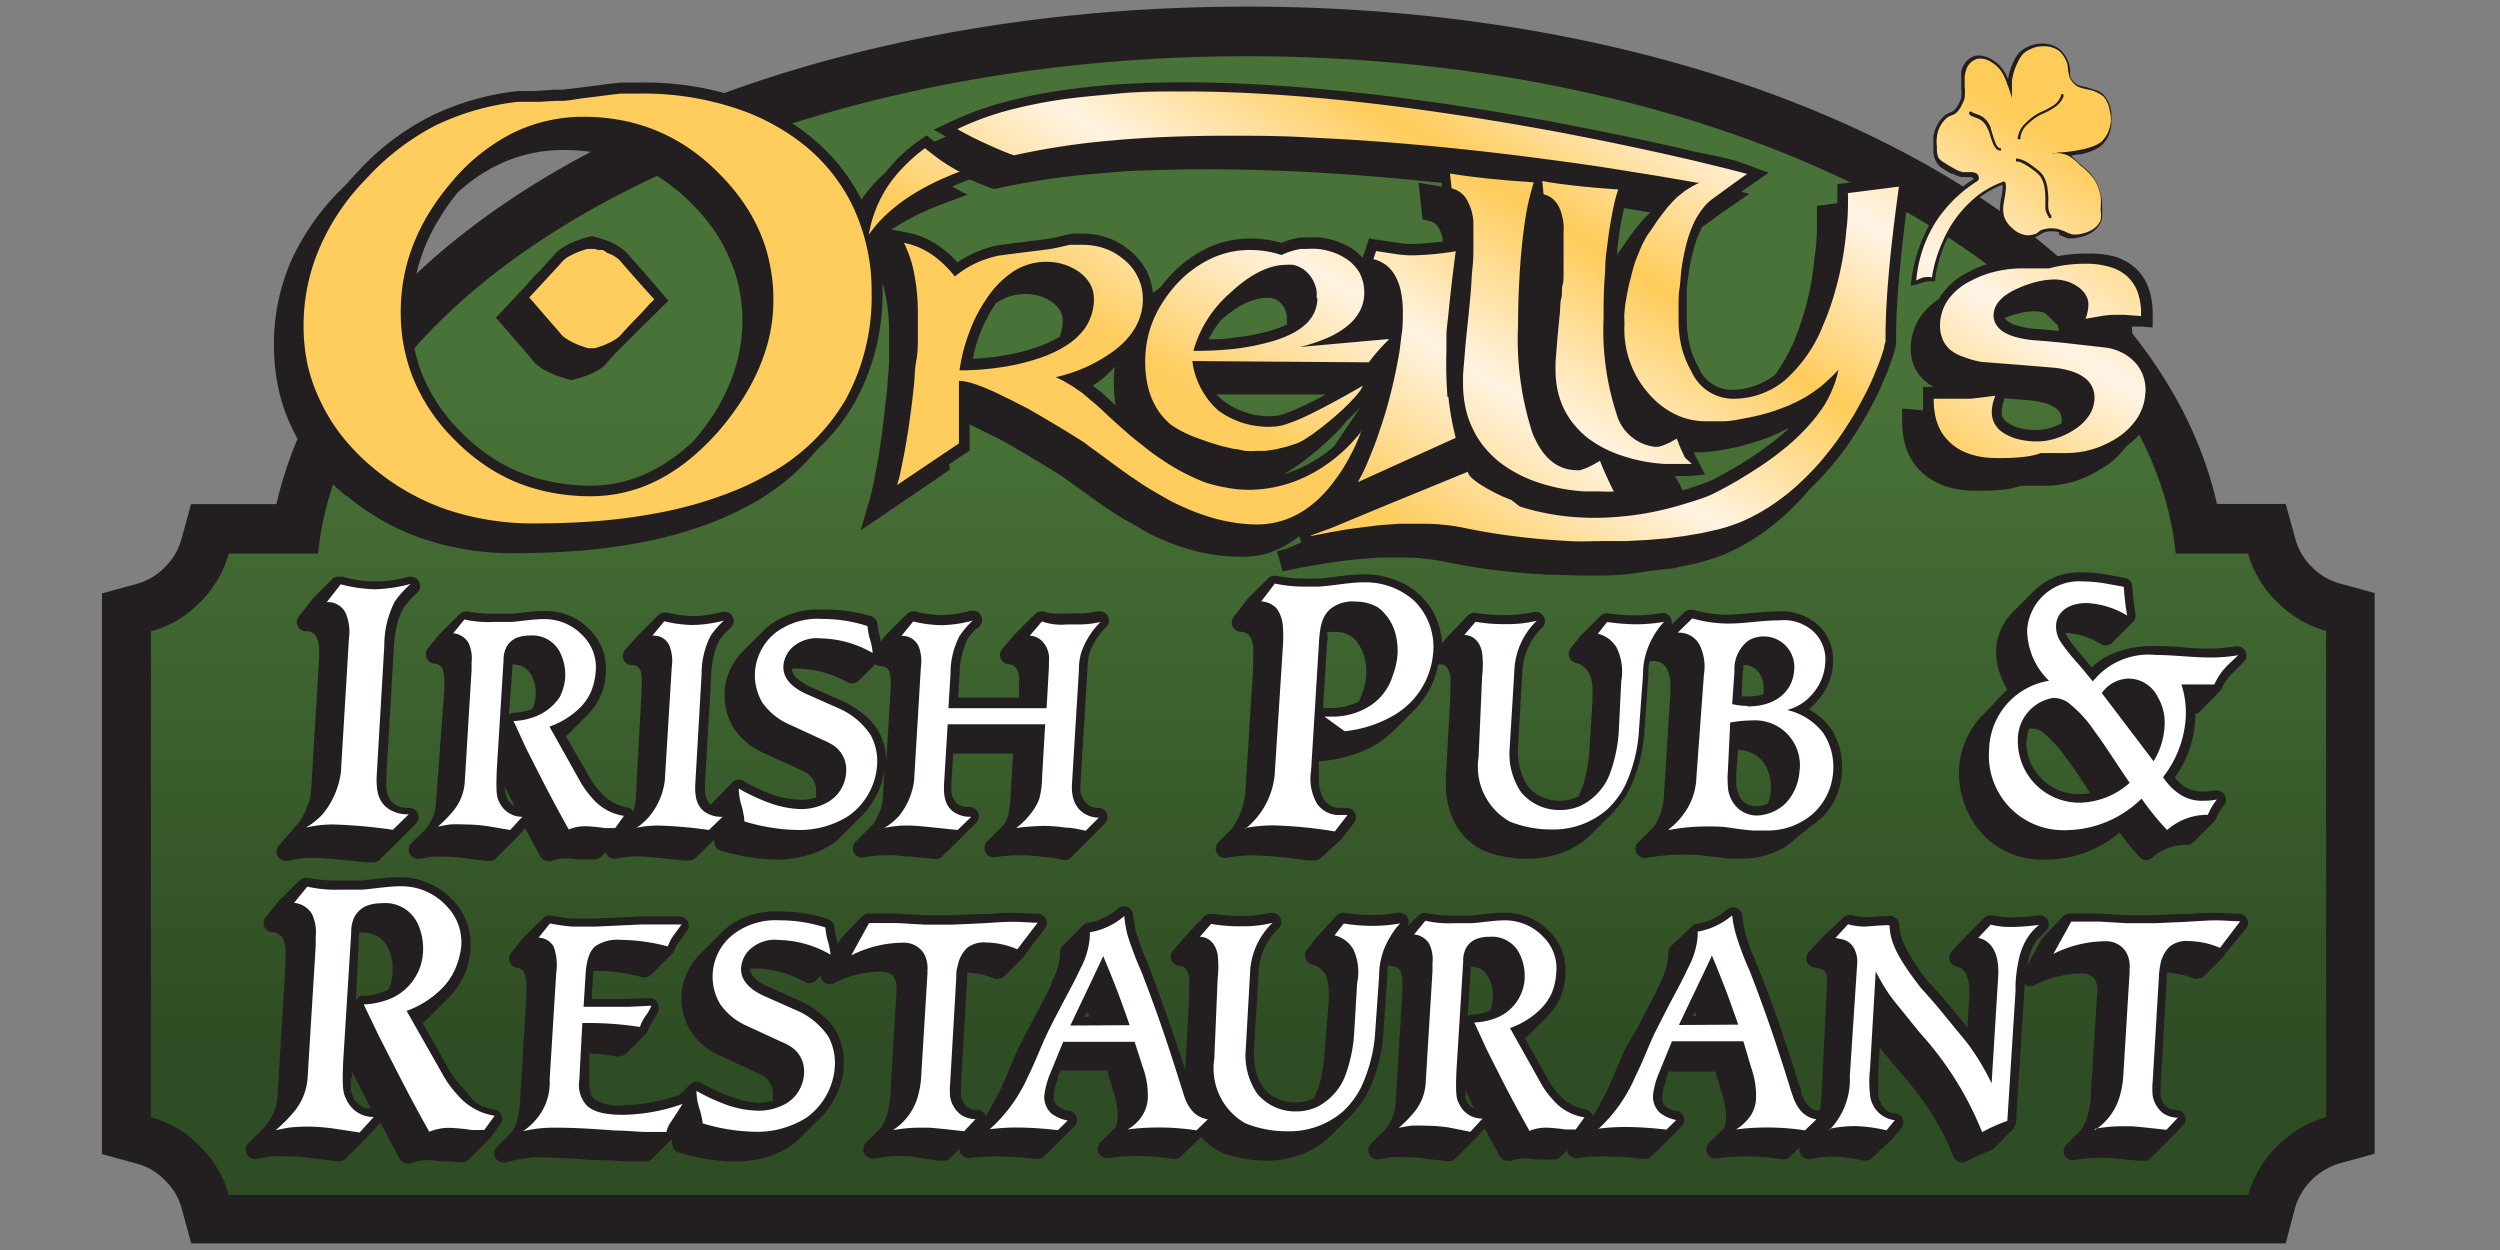
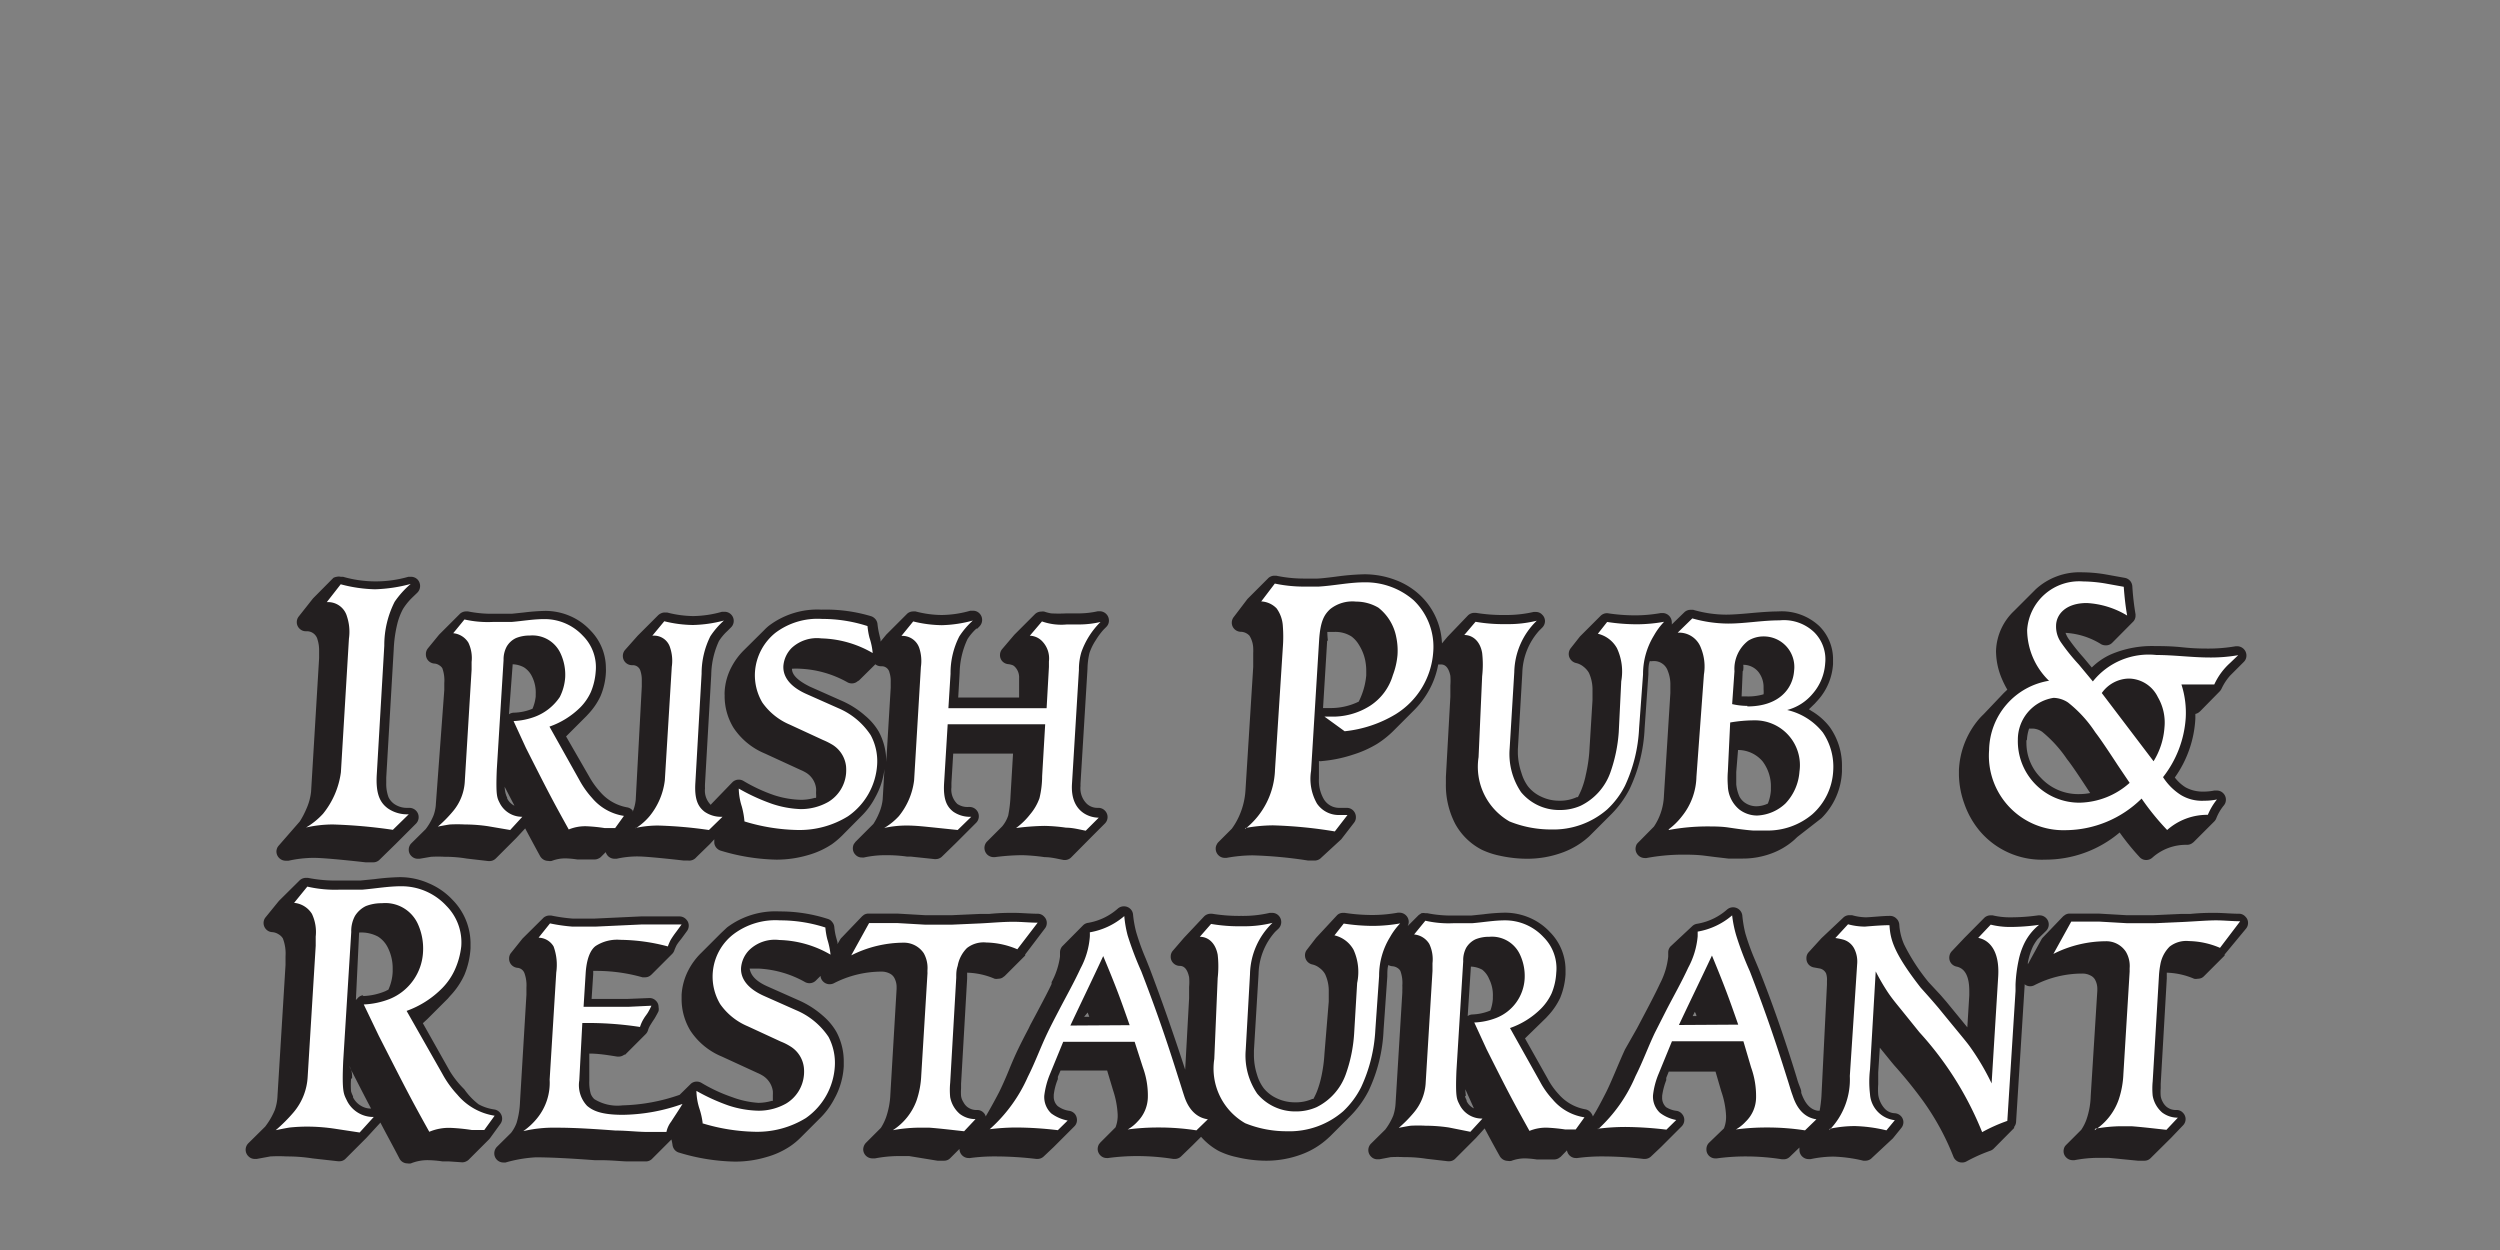
<svg xmlns="http://www.w3.org/2000/svg" width="140" height="70" viewBox="0 0 140 70">
  <rect x="0" y="0" width="140" height="70" fill="#808080" stroke="none" />
  <defs>
    <style>
      .cls-1, .cls-3 {
        fill: #231f20;
      }

      .cls-2, .cls-3, .cls-4, .cls-5 {
        fill-rule: evenodd;
      }

      .cls-2 {
        fill: url(#New_Gradient_Swatch_3);
      }

      .cls-4 {
        fill: #fff;
      }

      .cls-5 {
        fill: url(#Gold);
      }
    </style>
    <linearGradient id="New_Gradient_Swatch_3" data-name="New Gradient Swatch 3" x1="69.35" y1="13.16" x2="69.35" y2="58.84" gradientUnits="userSpaceOnUse">
      <stop offset="0.2" stop-color="#487237" />
      <stop offset="0.99" stop-color="#2f4d24" />
    </linearGradient>
    <linearGradient id="Gold" x1="66.7" y1="21.83" x2="86.92" y2="-10.01" gradientUnits="userSpaceOnUse">
      <stop offset="0" stop-color="#ffcd5e" />
      <stop offset="0.25" stop-color="#fff3e2" />
      <stop offset="0.5" stop-color="#ffcc5a" />
      <stop offset="0.75" stop-color="#fff4e6" />
      <stop offset="1" stop-color="#ffcc5a" />
    </linearGradient>
  </defs>
  <title>icon</title>
  <g id="hotellogos_artboards" data-name="hotellogos artboards">
    <g>
-       <path class="cls-1" d="M128,69.63H10.71l-.55-2a3.4,3.4,0,0,0-.92-1.53,3.38,3.38,0,0,0-1.53-.92l-2-.55V33.23l2-.55a3.37,3.37,0,0,0,1.52-.92,3.41,3.41,0,0,0,.92-1.53l.55-2h4.78C19.13,12.18,41.81.37,69.82.37s50.69,11.81,54.33,27.85H128l.55,2a3.38,3.38,0,0,0,.91,1.52h0a3.39,3.39,0,0,0,1.52.92l2,.55V64.61l-2,.55a3.71,3.71,0,0,0-2.45,2.45ZM14.61,64.15H124.08a9.48,9.48,0,0,1,3.43-3.43V37.13a9.5,9.5,0,0,1-3.43-3.43h-4.72l-.25-2.46c-1.44-14-23.55-25.39-49.29-25.39S22,17.24,20.53,31.24l-.25,2.46H14.61a9.51,9.51,0,0,1-3.43,3.43V60.72a9.5,9.5,0,0,1,3.43,3.43Z" />
-       <path class="cls-2" d="M127.51,33.7A6.09,6.09,0,0,1,125.89,31h-4.05c-1.59-15.53-24.27-27.85-52-27.85S19.4,15.43,17.81,31h-5a6.14,6.14,0,0,1-1.62,2.74,6.11,6.11,0,0,1-2.74,1.62v27.2a6.11,6.11,0,0,1,2.74,1.62,6.14,6.14,0,0,1,1.62,2.74H125.89a6.43,6.43,0,0,1,4.37-4.36V35.33A6.13,6.13,0,0,1,127.51,33.7Z" />
      <path class="cls-3" d="M18.86,32.3a.47.47,0,0,1,.22,0h.13a6.61,6.61,0,0,0,3.66,0l.14,0a.51.51,0,0,1,.37.15.53.53,0,0,1,0,.73l-.29.28a3.4,3.4,0,0,0-.52.64,3.55,3.55,0,0,0-.32.83,7.27,7.27,0,0,0-.2,1.41l-.42,7.2h0c0,.1,0,.2,0,.3a2.13,2.13,0,0,0,.13.81,1,1,0,0,0,.3.36,1.24,1.24,0,0,0,.77.23h.1a.52.52,0,0,1,.37.88l-1.15,1.15h0l-.89.87a.49.49,0,0,1-.36.15h-.05l-.38,0q-2.24-.25-2.92-.25a6.65,6.65,0,0,0-1.39.16H16a.52.52,0,0,1-.52-.51.53.53,0,0,1,.06-.24.85.85,0,0,1,.09-.12L16.79,46h0a4.8,4.8,0,0,0,.37-.71,3.14,3.14,0,0,0,.26-.95l.45-7.48c0-.15,0-.28,0-.4a2,2,0,0,0-.09-.65.61.61,0,0,0-.58-.46h-.07a.49.49,0,0,1-.36-.15.5.5,0,0,1-.15-.36.51.51,0,0,1,.12-.33l.79-1,0,0,1.14-1.15A.56.56,0,0,1,18.86,32.3Zm35.86,2.91.13-.13a.52.52,0,0,0,0-.73.5.5,0,0,0-.37-.15l-.14,0a6,6,0,0,1-1.6.24,5.89,5.89,0,0,1-1.47-.2l-.13,0a.52.52,0,0,0-.22.05.45.45,0,0,0-.14.1l-1.15,1.15,0,0-.32.39,0-.11-.07-.29a4.36,4.36,0,0,1-.1-.58.51.51,0,0,0-.11-.27.55.55,0,0,0-.24-.17A8.83,8.83,0,0,0,46,34.14a4.5,4.5,0,0,0-2.94.9,2.82,2.82,0,0,0-.28.26l-1.15,1.14a3.8,3.8,0,0,0-.67.92,3.33,3.33,0,0,0-.38,1.37,1.85,1.85,0,0,0,0,.21,3.39,3.39,0,0,0,.5,1.82,3.9,3.9,0,0,0,1.76,1.44h0l2,.92h0a2.24,2.24,0,0,1,.33.17,1.2,1.2,0,0,1,.53.85,1.24,1.24,0,0,1,0,.21v.1a1.21,1.21,0,0,1,0,.23l-.07,0a2.91,2.91,0,0,1-.75.11,5.25,5.25,0,0,1-1.53-.26,9.06,9.06,0,0,1-1.72-.8.49.49,0,0,0-.26-.07.5.5,0,0,0-.36.15h0L39.86,45l-.06.07a1.13,1.13,0,0,1-.32-.92,2.34,2.34,0,0,1,0-.25h0l.35-6.12a4.68,4.68,0,0,1,.43-1.88,2.85,2.85,0,0,1,.47-.56l.2-.2a.51.51,0,0,0-.36-.88l-.14,0a6.13,6.13,0,0,1-1.6.24,6,6,0,0,1-1.47-.2h-.13a.48.48,0,0,0-.22.05.56.56,0,0,0-.15.1l-1.15,1.15,0,0L35,36.4a.51.51,0,0,0-.12.33.51.51,0,0,0,.51.52h.06a.44.44,0,0,1,.42.34,1.59,1.59,0,0,1,.07.52c0,.1,0,.21,0,.34L35.6,44.8a2.31,2.31,0,0,1-.17.66l0-.07a.52.52,0,0,0-.32-.18,2.58,2.58,0,0,1-1.48-.84,4.7,4.7,0,0,1-.64-.89L31.7,41.24h0l1.14-1.14.11-.12a3.79,3.79,0,0,0,.68-1,3.88,3.88,0,0,0,.3-1.32,2.08,2.08,0,0,0,0-.24,3,3,0,0,0-.86-2.11,3.36,3.36,0,0,0-1.14-.81,3.5,3.5,0,0,0-1.4-.29,11.89,11.89,0,0,0-1.2.09l-.67.07c-.37,0-.71,0-1,0a6.68,6.68,0,0,1-1.45-.13h-.11a.47.47,0,0,0-.22.05.44.44,0,0,0-.14.1l-1.15,1.15,0,0-.63.77a.51.51,0,0,0-.11.33.51.51,0,0,0,.48.52.54.54,0,0,1,.26.09.51.51,0,0,1,.18.17h0a2,2,0,0,1,.11.83c0,.05,0,.14,0,.25h0l0,.14L24.41,45a2.22,2.22,0,0,1-.13.66,3.38,3.38,0,0,1-.44.77l-.8.79a.5.5,0,0,0-.15.36.48.48,0,0,0,.15.36.49.49,0,0,0,.36.15h.1l.64-.11a7.12,7.12,0,0,1,.77,0,7.39,7.39,0,0,1,1.23.1h0l1.21.14h.06a.5.5,0,0,0,.36-.15l1.15-1.15v0l.49-.53q.44.83.84,1.56a.55.55,0,0,0,.19.19.51.51,0,0,0,.26.07.48.48,0,0,0,.2,0,2.08,2.08,0,0,1,.8-.14,5.38,5.38,0,0,1,.63.06l.34,0,.62,0h0a.48.48,0,0,0,.24-.06.41.41,0,0,0,.13-.09l.26-.26a.57.57,0,0,0,.13.22.52.52,0,0,0,.36.15h.12a5.37,5.37,0,0,1,1.16-.13c.39,0,1.26.08,2.6.23h0l.18,0h.06A.52.52,0,0,0,39,48l.76-.74h0L40,47c0,.08,0,.15,0,.2v0a.5.5,0,0,0,.12.28.53.53,0,0,0,.25.16,11.44,11.44,0,0,0,3.11.5,6.21,6.21,0,0,0,1.79-.26,4.68,4.68,0,0,0,1.31-.6h0a4.51,4.51,0,0,0,.58-.49l1.14-1.15a4.17,4.17,0,0,0,.72-1,4.24,4.24,0,0,0,.51-1.58l-.1,1.71a2.64,2.64,0,0,1-.21.78,3.67,3.67,0,0,1-.31.59l-1,1-.09.12a.52.52,0,0,0-.06.25.5.5,0,0,0,.15.36.48.48,0,0,0,.36.15h.11a5.61,5.61,0,0,1,1.17-.13c.27,0,.69,0,1.25.08l.21,0,1.33.14h.06a.5.5,0,0,0,.36-.15l.76-.74h0l1.15-1.15a.52.52,0,0,0-.37-.88h-.07a1,1,0,0,1-.62-.17,1.11,1.11,0,0,1-.33-.93c0-.08,0-.16,0-.25l.1-1.64h3.35l-.14,2.36a7.24,7.24,0,0,1-.13,1.11h0a1.86,1.86,0,0,1-.34.61l-.84.84a.47.47,0,0,0-.09.12.52.52,0,0,0,.09.61.52.52,0,0,0,.37.15h.06a12.24,12.24,0,0,1,1.53-.11A10.79,10.79,0,0,1,58.5,48c.38,0,.74.1,1.07.16h.09A.5.5,0,0,0,60,48l1.14-1.15h0l.73-.73a.51.51,0,0,0,0-.73.5.5,0,0,0-.37-.15h-.05a.86.86,0,0,1-.59-.23,1.21,1.21,0,0,1-.35-1,1.33,1.33,0,0,1,0-.16l.39-6.4a4,4,0,0,1,.11-.88,3.1,3.1,0,0,1,.36-.73,4,4,0,0,1,.43-.58l.15-.15a.49.49,0,0,0,.15-.36.52.52,0,0,0-.51-.52l-.11,0a5,5,0,0,1-1.09.12h-.68a7.89,7.89,0,0,1-.84,0,2.4,2.4,0,0,1-.39-.1.49.49,0,0,0-.17,0,.5.5,0,0,0-.36.15l-1.15,1.15,0,0-.68.8a.51.51,0,0,0-.12.33.5.5,0,0,0,.12.34.51.51,0,0,0,.32.17,1,1,0,0,1,.29.07.51.51,0,0,1,.13.11.84.84,0,0,1,.21.61v.1l0,.31,0,.67H53.66l.08-1.39a4.65,4.65,0,0,1,.44-1.88,3.07,3.07,0,0,1,.5-.59Zm-26.4,9.24a.81.81,0,0,0,.08.21h0l0,.05a.89.89,0,0,0,.41.41l-.55-1.06A2,2,0,0,0,28.32,44.46ZM28.5,40a.51.51,0,0,1,.27-.09,2.89,2.89,0,0,0,1.05-.22A2.34,2.34,0,0,0,30,39s0-.08,0-.12a2,2,0,0,0-.21-1,1.24,1.24,0,0,0-.45-.51,1.42,1.42,0,0,0-.63-.17Zm19.56-1.88a.49.49,0,0,1-.37.15.48.48,0,0,1-.23-.06,5.92,5.92,0,0,0-2.63-.76,3.54,3.54,0,0,0-.48,0c0,.36.36.68,1,1l1.8.8a5,5,0,0,1,1.3.83,3.42,3.42,0,0,1,.76.89,3.51,3.51,0,0,1,.42,1.7l.25-4.16c0-.13,0-.24,0-.34a1.5,1.5,0,0,0-.07-.51.44.44,0,0,0-.42-.35h-.05a.5.5,0,0,1-.32-.11l-.94.93Zm33-2.46,0,0-.31.37a3.92,3.92,0,0,0-1.26-2.73,4.1,4.1,0,0,0-1.34-.82,4.91,4.91,0,0,0-1.75-.32,13.46,13.46,0,0,0-1.57.13c-.47.06-.82.1-1.05.11l-.79,0a7.53,7.53,0,0,1-1.52-.16h-.1a.47.47,0,0,0-.22.05.4.4,0,0,0-.14.1l-1.15,1.15,0,0-.76,1a.52.52,0,0,0-.12.32.5.5,0,0,0,.14.36.52.52,0,0,0,.35.16.68.68,0,0,1,.5.22,1.4,1.4,0,0,1,.21.7h0v0h0a2.51,2.51,0,0,1,0,.27c0,.17,0,.43,0,.78l-.43,6.85a4.14,4.14,0,0,1-.46,1.71,3.85,3.85,0,0,1-.31.5l-.75.75a.42.42,0,0,0-.09.13.44.44,0,0,0-.06.23.51.51,0,0,0,.15.37.49.49,0,0,0,.37.15h.09a8.29,8.29,0,0,1,1.47-.14,24.35,24.35,0,0,1,3.09.29l.29,0h.07a.49.49,0,0,0,.23-.05.46.46,0,0,0,.14-.1L75.11,47l0,0,.71-.92a.48.48,0,0,0,.11-.32.52.52,0,0,0-.15-.37.5.5,0,0,0-.37-.15h-.19l-.26,0a1,1,0,0,1-.84-.51,2.09,2.09,0,0,1-.26-1.14c0-.12,0-.25,0-.38l0-.59a.5.5,0,0,0,.17,0h0a7.61,7.61,0,0,0,1.74-.36,6.06,6.06,0,0,0,1.36-.61,5.36,5.36,0,0,0,.91-.73l1.15-1.15a5,5,0,0,0,.77-1,4.72,4.72,0,0,0,.58-1.56l.16,0c.26,0,.43.21.52.63a3.71,3.71,0,0,1,0,.55c0,.19,0,.4,0,.63h0l-.25,4.49c0,.12,0,.24,0,.36a4.69,4.69,0,0,0,.53,2.28,3.55,3.55,0,0,0,1.49,1.44h0a4.51,4.51,0,0,0,1,.33,7.15,7.15,0,0,0,1.54.17,5.71,5.71,0,0,0,2-.36,4.47,4.47,0,0,0,1.47-.9l.1-.1,1.15-1.15a5.68,5.68,0,0,0,1-1.38,8.82,8.82,0,0,0,.85-3.43l.21-3c0-.29,0-.54.08-.75a.5.5,0,0,0,.17,0h.1a.81.81,0,0,1,.74.56,2,2,0,0,1,.14.8c0,.13,0,.27,0,.44h0l-.36,5.74h0a3.32,3.32,0,0,1-.56,1.73l-.87.88a.6.6,0,0,0-.1.12.58.58,0,0,0-.06.24.52.52,0,0,0,.52.52h.09a11.22,11.22,0,0,1,2-.19c.33,0,.73,0,1.19.05l.63.08.77.09h.14l.65,0a4.6,4.6,0,0,0,1.63-.29,4,4,0,0,0,1.26-.75l.18-.17L102,45.82a3.9,3.9,0,0,0,1.15-2.62c0-.08,0-.16,0-.25a3.72,3.72,0,0,0-.68-2.23,3.53,3.53,0,0,0-1-.89l-.17-.11.32-.31.2-.22a3.33,3.33,0,0,0,.83-2c0-.07,0-.15,0-.22a2.61,2.61,0,0,0-.77-1.91,3.08,3.08,0,0,0-2.31-.82q-.5,0-1.49.09c-.63.06-1.1.09-1.4.09a6.63,6.63,0,0,1-1.86-.27l-.14,0a.5.5,0,0,0-.36.14l-.7.68a.71.71,0,0,0,0-.12.52.52,0,0,0-.52-.52h-.09a8.32,8.32,0,0,1-1.41.13,10.22,10.22,0,0,1-1.58-.12H90a.49.49,0,0,0-.23.05.51.51,0,0,0-.14.1l-1.15,1.15,0,0-.52.66a.52.52,0,0,0-.11.32.5.5,0,0,0,.12.33.52.52,0,0,0,.29.18,1,1,0,0,1,.41.2,1.18,1.18,0,0,1,.31.35,2.25,2.25,0,0,1,.2,1c0,.16,0,.33,0,.53L89,42.13a8.53,8.53,0,0,1-.19,1.24,4.83,4.83,0,0,1-.25.85,4.13,4.13,0,0,1-.2.42l-.06,0a2.25,2.25,0,0,1-1,.2,2.31,2.31,0,0,1-1-.23,2,2,0,0,1-.73-.57,2.4,2.4,0,0,1-.37-.76A3.75,3.75,0,0,1,85,42.2c0-.07,0-.15,0-.23l.25-4.29a3.69,3.69,0,0,1,.94-2.36l.18-.18a.52.52,0,0,0,.15-.36.5.5,0,0,0-.16-.36.47.47,0,0,0-.36-.15l-.12,0a6.85,6.85,0,0,1-1.61.17,9.37,9.37,0,0,1-1.62-.12h-.08a.51.51,0,0,0-.37.15Zm-6.74.24-.23,3.75h.34a3.57,3.57,0,0,0,1.66-.36,4.49,4.49,0,0,0,.2-.47,4,4,0,0,0,.22-1c0-.07,0-.15,0-.22a3,3,0,0,0-.06-.63,2.62,2.62,0,0,0-.35-.86,1.6,1.6,0,0,0-.42-.47,1.68,1.68,0,0,0-1-.25l-.35,0A4.83,4.83,0,0,0,74.36,35.86Zm23.27,1.69L97.53,39h.31a3,3,0,0,0,.92-.12,1.33,1.33,0,0,0,0-.27v-.1a1.37,1.37,0,0,0-.28-.87,1.08,1.08,0,0,0-.86-.41C97.64,37.32,97.63,37.43,97.62,37.54Zm-.36,5.64c0,.1,0,.2,0,.29s0,.28,0,.41a2.29,2.29,0,0,0,.18.68,1,1,0,0,0,.26.31,1.13,1.13,0,0,0,.72.23A1.55,1.55,0,0,0,99,45a2.43,2.43,0,0,0,.17-.73c0-.05,0-.11,0-.16a2.32,2.32,0,0,0-.47-1.48A1.81,1.81,0,0,0,97.33,42Zm16.25-1.76a1.42,1.42,0,0,0,0,.14,2.75,2.75,0,0,0,.81,1.95,2.85,2.85,0,0,0,2.14.91,3.27,3.27,0,0,0,.62-.06l-.06-.09c-.65-1-1.05-1.58-1.24-1.81v0a7.06,7.06,0,0,0-1.39-1.53,1,1,0,0,0-.53-.18l-.2,0A2.29,2.29,0,0,0,113.51,41.42Zm10.83-2.76a.64.64,0,0,0,.1-.15,3.07,3.07,0,0,1,.47-.72l.77-.77a.49.49,0,0,0,.15-.36.52.52,0,0,0-.52-.52h-.08a8.89,8.89,0,0,1-1.49.13c-.33,0-.82,0-1.48-.07s-1.2-.07-1.55-.07a5.84,5.84,0,0,0-2.48.47,3.68,3.68,0,0,0-1.06.73l-.45-.54h0a11.23,11.23,0,0,1-.88-1.11,1.54,1.54,0,0,1-.14-.29,4.21,4.21,0,0,1,2,.64.54.54,0,0,0,.25.06.49.49,0,0,0,.37-.15l1.14-1.15a.48.48,0,0,0,.16-.36s0-.06,0-.08a14.57,14.57,0,0,1-.18-1.57.53.53,0,0,0-.13-.31.52.52,0,0,0-.29-.16l-1-.18a8,8,0,0,0-1.37-.13A3.63,3.63,0,0,0,114,33l-.07.07-1.15,1.15a3.22,3.22,0,0,0-1,2.17,1.4,1.4,0,0,0,0,.18A4,4,0,0,0,112.1,38a5.27,5.27,0,0,0,.31.62l-.2.19L111.08,40a3.67,3.67,0,0,0-.26.27,4.73,4.73,0,0,0-1.12,2.86c0,.09,0,.18,0,.27A5,5,0,0,0,110,45a4.87,4.87,0,0,0,.87,1.54,4.55,4.55,0,0,0,3.66,1.6,6.42,6.42,0,0,0,4.17-1.52A14,14,0,0,0,119.82,48a.49.49,0,0,0,.37.16.51.51,0,0,0,.34-.13,2.82,2.82,0,0,1,1.94-.72.49.49,0,0,0,.29-.09l.08-.06L124,46a.48.48,0,0,0,.11-.17,2.7,2.7,0,0,1,.42-.72.49.49,0,0,0,.12-.33.5.5,0,0,0-.15-.36.5.5,0,0,0-.36-.15H124a3,3,0,0,1-.61.06,2,2,0,0,1-1-.24,2.26,2.26,0,0,1-.6-.55,6.25,6.25,0,0,0,1.15-3.29c0-.09,0-.18,0-.27a.47.47,0,0,0,.17-.07l.09-.07Zm-103,24.17c.37.71.73,1.36,1.06,2a.49.49,0,0,0,.19.2.51.51,0,0,0,.26.07.5.5,0,0,0,.19,0,2.47,2.47,0,0,1,1-.18,6.19,6.19,0,0,1,.78.07l.37,0h0l.73.05h0a.48.48,0,0,0,.23-.06.43.43,0,0,0,.13-.09l1.14-1.14.05-.06.58-.8a.49.49,0,0,0,.1-.3.52.52,0,0,0-.44-.51,2.57,2.57,0,0,1-.88-.29A3.79,3.79,0,0,1,26,61,5.32,5.32,0,0,1,25.2,60l-1.52-2.7.25-.23,1.15-1.15.12-.14A4.35,4.35,0,0,0,26,54.61a4.54,4.54,0,0,0,.35-1.52c0-.09,0-.18,0-.27a3.49,3.49,0,0,0-1-2.42A3.88,3.88,0,0,0,24,49.46a4,4,0,0,0-1.61-.34,13.53,13.53,0,0,0-1.41.11l-.8.08c-.43,0-.83,0-1.21,0a8,8,0,0,1-1.73-.15l-.11,0a.52.52,0,0,0-.22.05.51.51,0,0,0-.14.1l-1.15,1.14,0,0-.74.91a.5.5,0,0,0-.12.32.51.51,0,0,0,.14.36.5.5,0,0,0,.35.16.76.76,0,0,1,.35.12.69.69,0,0,1,.24.23,2.38,2.38,0,0,1,.15,1c0,.06,0,.16,0,.3h0v.18l-.45,7.33a2.71,2.71,0,0,1-.15.8,4.06,4.06,0,0,1-.54.93h0l-.94.93a.51.51,0,0,0,0,.73.49.49,0,0,0,.37.15h.1l.76-.14a7.94,7.94,0,0,1,.91,0,9.24,9.24,0,0,1,1.45.11h0l1.43.16H19a.47.47,0,0,0,.36-.15l1.15-1.15,0,0,.8-.87Zm-1.65-2.46a4.19,4.19,0,0,0,0,.7,1.56,1.56,0,0,0,.11.27h0l0,.06a1.13,1.13,0,0,0,.42.46,1.07,1.07,0,0,0,.59.17h0c-.39-.74-.8-1.54-1.23-2.39C19.72,59.93,19.72,60.18,19.72,60.37Zm.64-4.64a3.58,3.58,0,0,0,1.27-.27l.18-.09a2.67,2.67,0,0,0,.24-1s0-.1,0-.15a2.57,2.57,0,0,0-.26-1.18,1.53,1.53,0,0,0-.56-.64,2,2,0,0,0-1-.23h-.06L19.93,56l.08-.08A.49.49,0,0,1,20.35,55.73Zm20.07-3.52-1.15,1.15a3.81,3.81,0,0,0-.67.92,3.45,3.45,0,0,0-.38,1.37c0,.07,0,.14,0,.21a3.4,3.4,0,0,0,.5,1.82,3.88,3.88,0,0,0,1.76,1.44h0l2,.92h0a2,2,0,0,1,.32.17,1.22,1.22,0,0,1,.53.85,2,2,0,0,1,0,.21v.1c0,.08,0,.16,0,.23l-.07,0a2.76,2.76,0,0,1-.74.11A5.15,5.15,0,0,1,41,61.44a8.93,8.93,0,0,1-1.72-.8.51.51,0,0,0-.26-.07.48.48,0,0,0-.36.15h0l-.6.59h0a10.44,10.44,0,0,1-3.19.59,2.45,2.45,0,0,1-1.59-.35.83.83,0,0,1-.2-.3,2.46,2.46,0,0,1-.08-.73v0L33,59c.53,0,1.06.09,1.57.17h.08a.5.5,0,0,0,.31-.11l.05,0,1.15-1.15a.52.52,0,0,0,.13-.22,1.28,1.28,0,0,1,.15-.32h0l0,0,.08-.13.14-.21c.08-.14.16-.28.22-.41a.57.57,0,0,0,0-.22.48.48,0,0,0-.15-.36.49.49,0,0,0-.36-.15h0l-1.24.05h-2l.09-1.39c0-.07,0-.13,0-.18h.26a9.46,9.46,0,0,1,2.5.36l.14,0a.49.49,0,0,0,.3-.1l.07-.06,1.15-1.15a.51.51,0,0,0,.12-.19,2.55,2.55,0,0,1,.13-.3,2.18,2.18,0,0,1,.17-.24h0l.11-.14.3-.41a.51.51,0,0,0,.1-.3.49.49,0,0,0-.15-.36.5.5,0,0,0-.35-.16l-1,0H35.88l-2.57.12H33c-.43,0-.74,0-.94,0h0a9.33,9.33,0,0,1-1.19-.17h-.1a.47.47,0,0,0-.22.05.42.42,0,0,0-.14.1l-1.15,1.14,0,0-.64.8a.49.49,0,0,0-.11.32.5.5,0,0,0,.14.36.52.52,0,0,0,.35.16.46.46,0,0,1,.37.3,2,2,0,0,1,.11.8c0,.13,0,.26,0,.4l-.36,6a4.68,4.68,0,0,1-.19,1.18,2.15,2.15,0,0,1-.31.56l-.79.78a.53.53,0,0,0-.15.37.51.51,0,0,0,.51.51h.12A7.63,7.63,0,0,1,30,64.81q1.16,0,3.29.16h0l.29,0c.71,0,1.25.07,1.6.07l1,0a.5.5,0,0,0,.31-.12l0,0,1.11-1.11a2.65,2.65,0,0,1,.06.3v0a.53.53,0,0,0,.12.28.51.51,0,0,0,.26.16,11.35,11.35,0,0,0,3.11.5,6.13,6.13,0,0,0,1.79-.26,4.57,4.57,0,0,0,1.31-.6h0a4,4,0,0,0,.59-.49L46,62.54a4.33,4.33,0,0,0,.72-1,4.22,4.22,0,0,0,.53-1.83c0-.08,0-.15,0-.23a3.49,3.49,0,0,0-.42-1.71,3.45,3.45,0,0,0-.75-.89,5.17,5.17,0,0,0-1.3-.84h0l-1.8-.8c-.61-.27-.93-.59-1-1l.48,0a5.89,5.89,0,0,1,2.63.76.51.51,0,0,0,.6-.09l.26-.26a.49.49,0,0,0,.15.32.52.52,0,0,0,.6.09,5.86,5.86,0,0,1,2.67-.65,1,1,0,0,1,.46.11.59.59,0,0,1,.24.22h0a1.06,1.06,0,0,1,.14.54v.1l-.35,5.91a4.49,4.49,0,0,1-.24,1.28h0a3,3,0,0,1-.29.59l-.84.84a.56.56,0,0,0-.15.36.51.51,0,0,0,.15.36.52.52,0,0,0,.37.15H49a7.17,7.17,0,0,1,1.28-.13l.41,0h0l.22,0L52.5,65l.3,0h.06a.48.48,0,0,0,.36-.15l.51-.51a.52.52,0,0,0,.15.36.51.51,0,0,0,.37.15h.07a10.46,10.46,0,0,1,1.48-.09,19.92,19.92,0,0,1,2.23.14h.06a.5.5,0,0,0,.36-.14l.56-.53h0l1.15-1.15a.49.49,0,0,0,.15-.36.54.54,0,0,0-.11-.33.52.52,0,0,0-.3-.18,1.43,1.43,0,0,1-.67-.27h0a.71.71,0,0,1-.22-.55v-.08a3.28,3.28,0,0,1,.23-.88h0l0-.13.15-.35H62l.33,1.1h0a5.06,5.06,0,0,1,.26,1.37v.12a1.82,1.82,0,0,1-.12.59l0,0-.85.85-.08.1a.58.58,0,0,0-.07.26.51.51,0,0,0,.15.36.49.49,0,0,0,.36.15h.07a12.13,12.13,0,0,1,1.65-.11,13.12,13.12,0,0,1,2,.16h.08a.49.49,0,0,0,.36-.14l.64-.62h0l.48-.48a3.58,3.58,0,0,0,1,.8,4.33,4.33,0,0,0,1,.34A7.17,7.17,0,0,0,70.9,65a5.66,5.66,0,0,0,2-.36,4.47,4.47,0,0,0,1.47-.9l.11-.1,1.15-1.15a5.67,5.67,0,0,0,1-1.38,8.78,8.78,0,0,0,.85-3.43l.21-3c0-.24,0-.46.06-.64a.5.5,0,0,0,.24.07.61.61,0,0,1,.26.09.47.47,0,0,1,.17.17h0a1.94,1.94,0,0,1,.11.82,2.23,2.23,0,0,1,0,.25h0v.14l-.38,6.24a2.58,2.58,0,0,1-.13.66,3.56,3.56,0,0,1-.44.77l-.8.79a.51.51,0,0,0,0,.73.48.48,0,0,0,.36.15h.11l.63-.12a7,7,0,0,1,.76,0,7.6,7.6,0,0,1,1.23.09h0l1.21.14h.06a.47.47,0,0,0,.36-.15l1.15-1.15,0,0,.49-.54q.44.83.85,1.56a.53.53,0,0,0,.45.26.52.52,0,0,0,.19,0,2.15,2.15,0,0,1,.8-.14,5.4,5.4,0,0,1,.63.06l.34,0,.63,0h0a.52.52,0,0,0,.24-.06l.13-.09.35-.36a.52.52,0,0,0,.14.28.5.5,0,0,0,.37.15h.07a10.47,10.47,0,0,1,1.48-.09,20,20,0,0,1,2.23.14h.06a.5.5,0,0,0,.36-.14l.56-.53h0l1.15-1.15a.51.51,0,0,0,.15-.36.49.49,0,0,0-.12-.33.5.5,0,0,0-.29-.18A1.42,1.42,0,0,1,93.3,62h0a.71.71,0,0,1-.22-.55v-.08a3.81,3.81,0,0,1,.23-.88h0l0-.13.14-.35h2.62l.32,1.1h0a4.86,4.86,0,0,1,.27,1.37s0,.08,0,.12a1.7,1.7,0,0,1-.12.59l0,0L95.7,64a.5.5,0,0,0-.14.36.49.49,0,0,0,.14.36.5.5,0,0,0,.37.15h.07a12,12,0,0,1,1.65-.11,13.14,13.14,0,0,1,2,.16h.08a.48.48,0,0,0,.36-.14l.54-.52a.81.81,0,0,0,0,.14.5.5,0,0,0,.15.36.51.51,0,0,0,.37.15h.11a6.26,6.26,0,0,1,1.28-.14,8.18,8.18,0,0,1,1.67.23h.11a.48.48,0,0,0,.22-.05.41.41,0,0,0,.14-.1L106,63.75l0,0,.47-.58a.51.51,0,0,0,.12-.32.49.49,0,0,0-.14-.35.52.52,0,0,0-.35-.16.8.8,0,0,1-.54-.24,1.46,1.46,0,0,1-.38-.8h0a3.53,3.53,0,0,1,0-.58c0-.2,0-.42,0-.66l.09-1.39.65.8.15.18a25.3,25.3,0,0,1,1.62,2,14.3,14.3,0,0,1,1.7,3.12.52.52,0,0,0,.19.24.5.5,0,0,0,.29.09.48.48,0,0,0,.25-.06,9.25,9.25,0,0,1,1.34-.6.49.49,0,0,0,.19-.12l1.14-1.15a.16.16,0,0,0,0-.06.5.5,0,0,0,.11-.28l.48-7.64h0s0,0,0-.07a.48.48,0,0,0,.32.11.5.5,0,0,0,.23-.06,5.84,5.84,0,0,1,2.68-.65.93.93,0,0,1,.46.11.57.57,0,0,1,.24.21h0a1.05,1.05,0,0,1,.14.54v.1l-.37,5.9h0a4.39,4.39,0,0,1-.23,1.29,2.58,2.58,0,0,1-.3.6l-.83.83a.63.63,0,0,0-.1.12.55.55,0,0,0-.06.24.49.49,0,0,0,.15.36.5.5,0,0,0,.36.15h.1a7.11,7.11,0,0,1,1.28-.13l.42,0h0l.22,0,1.63.16.3,0h.06a.48.48,0,0,0,.36-.15l1.15-1.14h0l.65-.68a.5.5,0,0,0,0-.72.47.47,0,0,0-.36-.15h0a.82.82,0,0,1-.54-.17.85.85,0,0,1-.22-.27.94.94,0,0,1-.12-.34,2.55,2.55,0,0,1,0-.44c0-.08,0-.17,0-.25h0l.34-5.89c0-.11,0-.22,0-.33a4.18,4.18,0,0,1,1.53.34.5.5,0,0,0,.2,0,.55.55,0,0,0,.23-.05.53.53,0,0,0,.13-.1l1.15-1.15,0-.06L125.78,52a.49.49,0,0,0,.11-.31.47.47,0,0,0-.14-.35.48.48,0,0,0-.34-.17c-.46,0-.93-.05-1.4-.05-.3,0-.75,0-1.35.06l-.51,0-1.55.07-1.54,0-1.55-.09h-1.6a.49.49,0,0,0-.26.07l-.11.08L114.4,52.5a.52.52,0,0,0-.08.11L113.56,54V53.9a3.86,3.86,0,0,1,.29-.91,2.92,2.92,0,0,1,.25-.39l.48-.47a.6.6,0,0,0,.1-.14.48.48,0,0,0,.05-.22.5.5,0,0,0-.15-.36.5.5,0,0,0-.37-.15h-.07a11,11,0,0,1-1.55.11,4.15,4.15,0,0,1-1-.11h-.12a.5.5,0,0,0-.36.15L110,52.53h0l-.7.74a.52.52,0,0,0-.14.35.5.5,0,0,0,.11.33.52.52,0,0,0,.3.18c.47.1.71.55.71,1.36,0,.08,0,.17,0,.25l-.11,1.79-.36-.44-.82-1-.32-.37h0L108,55a11.15,11.15,0,0,1-1.37-2.11,3.25,3.25,0,0,1-.27-1.12.52.52,0,0,0-.17-.34.49.49,0,0,0-.35-.14h0c-.42,0-.87.06-1.34.08a3,3,0,0,1-.79-.12l-.14,0a.49.49,0,0,0-.36.15L102,52.54l0,0-.71.78a.48.48,0,0,0-.13.35.51.51,0,0,0,.12.34.52.52,0,0,0,.32.17l.33.06a.51.51,0,0,1,.33.27h0a1.08,1.08,0,0,1,.05.42v.2L102,61.4h0a7.28,7.28,0,0,1-.1.8l-.11,0c-.4-.06-.71-.39-.92-1h0l0-.06h0c0-.12-.11-.33-.2-.61h0l-.08-.27h0q-1-3.25-2.1-6h0l-.21-.5h0a13.46,13.46,0,0,1-.54-1.49h0a6.67,6.67,0,0,1-.17-1,.52.52,0,0,0-.85-.34,3.35,3.35,0,0,1-1.67.8.5.5,0,0,0-.29.14L93.55,53l0,0a.49.49,0,0,0-.13.34c0,.08,0,.16,0,.23A4.2,4.2,0,0,1,93,55l-.05.1h0c-.16.35-.43.88-.8,1.58l-.39.74-.09.17L91,58.77c-.12.26-.29.65-.51,1.17s-.43,1-.56,1.25c-.28.55-.52,1-.73,1.33a.6.6,0,0,0-.12-.22.5.5,0,0,0-.31-.18,2.57,2.57,0,0,1-1.48-.84,4.1,4.1,0,0,1-.63-.89h0l-1.26-2.24L86.58,57l.11-.12a3.87,3.87,0,0,0,.68-1,4.07,4.07,0,0,0,.3-1.32c0-.08,0-.16,0-.24a3,3,0,0,0-.86-2.11,3.38,3.38,0,0,0-1.14-.81,3.51,3.51,0,0,0-1.4-.29,10.77,10.77,0,0,0-1.2.09l-.68.07c-.37,0-.71,0-1,0a6.85,6.85,0,0,1-1.46-.13h-.11a.55.55,0,0,0-.22,0l-.15.1-.62.62a.57.57,0,0,0,.06-.24.52.52,0,0,0-.52-.51h-.09a8.11,8.11,0,0,1-1.4.13,10.28,10.28,0,0,1-1.58-.12h-.08a.52.52,0,0,0-.23.05.45.45,0,0,0-.13.1L73.7,52.52l0,0-.51.66a.49.49,0,0,0-.11.32.52.52,0,0,0,.41.51,1,1,0,0,1,.41.2,1.05,1.05,0,0,1,.31.35,2.22,2.22,0,0,1,.2,1c0,.16,0,.33,0,.53L74.17,59A8.24,8.24,0,0,1,74,60.27a5.61,5.61,0,0,1-.25.85c-.06.15-.13.29-.2.42l-.06,0a2.28,2.28,0,0,1-1,.19,2.34,2.34,0,0,1-1-.23,2,2,0,0,1-.73-.57,2.38,2.38,0,0,1-.37-.76,3.55,3.55,0,0,1-.17-1.11c0-.08,0-.15,0-.23l.26-4.29a3.65,3.65,0,0,1,.93-2.36l.19-.18a.52.52,0,0,0,0-.73.5.5,0,0,0-.37-.15h-.12a6.62,6.62,0,0,1-1.61.17,9.34,9.34,0,0,1-1.62-.12h-.08a.51.51,0,0,0-.37.15L66.3,52.52l0,0-.62.72a.49.49,0,0,0-.12.34.5.5,0,0,0,.15.36.51.51,0,0,0,.36.15c.26,0,.43.21.52.63a3,3,0,0,1,0,.55c0,.19,0,.4,0,.63h0l-.22,4q-1-3.07-2-5.7h0l-.2-.5h0a13.19,13.19,0,0,1-.54-1.49,6.14,6.14,0,0,1-.18-1,.49.49,0,0,0-.17-.33.52.52,0,0,0-.68,0,3.36,3.36,0,0,1-1.67.8.49.49,0,0,0-.28.14L59.48,53l0,0a.53.53,0,0,0-.12.34h0v.05c0,.05,0,.11,0,.18A4.23,4.23,0,0,1,58.89,55l0,.1h0c-.16.35-.44.88-.81,1.58l-.39.73-.09.19c-.27.51-.46.89-.58,1.14s-.3.64-.51,1.16-.43,1-.56,1.26c-.29.56-.54,1-.75,1.36a.44.44,0,0,0-.12-.21.49.49,0,0,0-.37-.15h0a.84.84,0,0,1-.54-.17.83.83,0,0,1-.22-.27.87.87,0,0,1-.13-.34,2.82,2.82,0,0,1,0-.43c0-.09,0-.17,0-.26h0l.34-5.89c0-.11,0-.22,0-.33a4.18,4.18,0,0,1,1.54.34.49.49,0,0,0,.19,0,.53.53,0,0,0,.23-.05l.14-.1,1.15-1.15,0-.06L58.51,52a.49.49,0,0,0,.11-.31.48.48,0,0,0-.14-.35.49.49,0,0,0-.34-.17c-.46,0-.93-.05-1.4-.05-.3,0-.75,0-1.34.06l-.51,0-1.56.07-1.54,0-1.55-.09h-1.6a.51.51,0,0,0-.26.07l-.1.08L47.14,52.5a.45.45,0,0,0-.09.11l-.15.26,0-.1-.08-.29a3.5,3.5,0,0,1-.1-.58.5.5,0,0,0-.12-.27.47.47,0,0,0-.24-.17,8.69,8.69,0,0,0-2.7-.42,4.51,4.51,0,0,0-2.95.9Zm20.34,4.68H61l-.09-.24Zm21.33,4.46a1.19,1.19,0,0,0,.09.21h0l0,.05a.87.87,0,0,0,.41.41L82.06,61A2.29,2.29,0,0,0,82.09,61.35Zm.15-4.5a.49.49,0,0,1,.27-.09,2.89,2.89,0,0,0,1-.22,2.33,2.33,0,0,0,.14-.65s0-.08,0-.12a2,2,0,0,0-.21-1A1.26,1.26,0,0,0,83,54.3a1.43,1.43,0,0,0-.63-.17Zm12.6,0H95c0-.08-.05-.16-.09-.24Z" />
-       <path class="cls-3" d="M112.15,10.48a1,1,0,0,0,0-.14,5.28,5.28,0,0,0-1.26.69,6.29,6.29,0,0,0-1.93,2.53,7.5,7.5,0,0,0-.58,2l0,.19h-.41a2,2,0,0,0-.36.09l-.22.08L107,16a8.91,8.91,0,0,1,1.2-3.69A7.69,7.69,0,0,1,110.57,10v0h0v0h0s-.06,0-.18-.08h0l-.09,0h-.45a1.9,1.9,0,0,1-.48-.19l-.09,0a4.49,4.49,0,0,1-.48-.29l-.1-.06A1,1,0,0,1,108.4,9a1.07,1.07,0,0,1-.13-.56,1,1,0,0,0,0-.14c0-.15,0-.28,0-.37a1.68,1.68,0,0,1,0-.29,1.89,1.89,0,0,1,.24-.68,1.74,1.74,0,0,1,.4-.5,1.31,1.31,0,0,1,.3-.16.58.58,0,0,0,.21-.11,1.35,1.35,0,0,0,.27-.38,2.27,2.27,0,0,0,.14-.34,2.43,2.43,0,0,0,0-.47h0V4.56h0s0-.08,0-.12V4.38a2.63,2.63,0,0,1,0-.36,1.07,1.07,0,0,1,.14-.38,1.11,1.11,0,0,1,.69-.53l.19,0a1.52,1.52,0,0,1,.66.2,2,2,0,0,1,.75.73,3.35,3.35,0,0,1,.19.4,3.41,3.41,0,0,1,.31-1l0,0a2,2,0,0,1,.33-.51,1.74,1.74,0,0,1,.47-.31,1.84,1.84,0,0,1,.79-.18h0a1.57,1.57,0,0,1,1,.32,1.87,1.87,0,0,1,.53.87,1.6,1.6,0,0,1,.05.37,1,1,0,0,0,0,.28,1,1,0,0,0,.39.46,1,1,0,0,0,.29.09l.25.06.23.07.37.12a1.17,1.17,0,0,1,.36.25,1.81,1.81,0,0,1,.41.93,2.61,2.61,0,0,1,0,.5,1.72,1.72,0,0,1-.58,1.41,2.23,2.23,0,0,1-.57.31,3.36,3.36,0,0,1-.56.16l-.09,0-.46.08a3.35,3.35,0,0,1,.32.29l.17.16.19.16a3.12,3.12,0,0,1,.62.65,3,3,0,0,1,.39,1,3.46,3.46,0,0,1,.06.68h0V12h0a1.17,1.17,0,0,1-.07.44,1.32,1.32,0,0,1-.43.52,1.82,1.82,0,0,1-.69.31,2.08,2.08,0,0,1-.49.08l-.2,0a1.4,1.4,0,0,1-.31-.11l-.14-.06h0l-.08,0h0L115.3,13a1.75,1.75,0,0,0-.41-.05,1.22,1.22,0,0,0-.5.1l-.14.08a1.16,1.16,0,0,1-.24.14,1.25,1.25,0,0,1-.42.07h-.13a1.57,1.57,0,0,1-.88-.43,1.74,1.74,0,0,1-.53-.75,1.59,1.59,0,0,1-.06-.43,3.64,3.64,0,0,1,.05-.5A4.87,4.87,0,0,0,112.15,10.48ZM40,23.15a11.57,11.57,0,0,0,.88-1.71,9.12,9.12,0,0,0,.52-1.72,9,9,0,0,0,0-3.53,8.16,8.16,0,0,0-.53-1.68A9.24,9.24,0,0,0,40,12.91a11.26,11.26,0,0,0-1.27-1.51h0a10.73,10.73,0,0,0-1.57-1.31,9.53,9.53,0,0,0-1.72-.94,9.19,9.19,0,0,0-1.86-.56,10.34,10.34,0,0,0-2-.19,8.39,8.39,0,0,0-3.75.86,9.34,9.34,0,0,0-2.23,1.55,12.33,12.33,0,0,0-1,1.44,10.07,10.07,0,0,0-.85,1.69,9.82,9.82,0,0,0-.5,1.75A10,10,0,0,0,23,17.5a9.23,9.23,0,0,0,.69,3.58,9.73,9.73,0,0,0,2.12,3.11l0,0h0a10.54,10.54,0,0,0,1.54,1.3A9.39,9.39,0,0,0,31,27,10.88,10.88,0,0,0,33,27.2a7.67,7.67,0,0,0,3.6-.88,9.49,9.49,0,0,0,1.66-1.11l.54-.47A14.55,14.55,0,0,0,40,23.15Zm55.8,3.77c.44-.22.85-.45,1.25-.68s.82-.49,1.19-.74.75-.52,1.08-.78.56-.46.82-.69l0-.06-.39.21-.57.26-.62.23c-.37.12-.72.22-1.07.31s-.71.16-1.06.22-.7.1-1.05.13l-.53,0v0l.21.43.42.82-.87.08c-.27,0-.55,0-.83,0L94,27l.23.46Q95,27.24,95.8,26.92ZM53.15,26l1.15-.77V23.77l0,0,.86.42,1,.5,1,.58,1.07.63,1.08.67.27.18.3.21.32.23.73.53.4.29.43.3h0l.45.3c.34.22.65.43,1,.61s.7.41,1,.58.75.37,1.12.52a12.64,12.64,0,0,0,1.2.42,10.12,10.12,0,0,0,1.28.3,9.89,9.89,0,0,0,1.34.13h.14A5.27,5.27,0,0,0,70.95,31a5.58,5.58,0,0,0,1.37-.66c.15-.1.3-.21.44-.32l.11.36-.81.34-.55.15L71.83,32l.65-.14.4-.08.61-.11.79-.13.92-.13,1-.11,1.08-.08c.38,0,.74,0,1.08,0s.86,0,1.24.05a8.8,8.8,0,0,1,1.12.16h.06q.91.19,1.9.35t2,.25q1,.1,2,.15c.68,0,1.33.05,2,.05l1.2,0,1.17-.06L92.21,32l1.07-.13c.34,0,.68-.11,1-.17s.63-.13.92-.21.57-.16.84-.25.51-.19.74-.29a11.39,11.39,0,0,0,2-1.16c.3-.22.6-.45.89-.7s.55-.49.82-.76.5-.52.74-.8l.11-.13.3-.29c.25-.26.5-.52.74-.8s.45-.54.68-.83.41-.55.6-.84.37-.55.54-.84.32-.54.47-.82.28-.52.41-.78.24-.49.34-.74.2-.45.28-.67.15-.4.22-.6.12-.35.16-.51a3.41,3.41,0,0,0,.1-.42c0-.07,0-.12,0-.18a1.51,1.51,0,0,0,0-.18c0-1,.06-2.2.19-3.59s.31-3,.56-4.74l.11-.79-4.15.53v.54c0,.18,0,.35,0,.53l-1.14.15v.54c0,.67,0,1.32-.09,2s-.14,1.25-.25,1.84a16.25,16.25,0,0,1-.42,1.73,15.84,15.84,0,0,1-.59,1.62,10,10,0,0,1-1,1.73,4,4,0,0,1-2.5.84,2,2,0,0,1-1.77-1.24,4.85,4.85,0,0,1-.5-1.24,5.77,5.77,0,0,1-.17-1.4c0-.27,0-.53,0-.79s0-.59,0-.87.06-.63.1-.92.09-.63.16-.91a8.37,8.37,0,0,1,.23-.86,4.87,4.87,0,0,1,.31-.76l.05-.12.53-.38.58-.42,1.54-1.07-.45-.11,0,0,1.54-1.07L97.2,9l-.93-.23h0L95,8.51c-1.08-.25-2.19-.5-3.32-.74-1.41-.3-2.82-.58-4.22-.85Q85,6.45,82.59,6.07q-2.74-.43-5.32-.74Q74.4,5,71.78,4.81c-1.92-.13-3.74-.2-5.44-.2q-1.92,0-3.65.11t-3.43.37a26.48,26.48,0,0,0-3.13.66,17.68,17.68,0,0,0-2.75,1l-1.09.51.69.39-.65.28-.11-.08-.32-.27-.35.24a8.93,8.93,0,0,0-1.22,1,7.93,7.93,0,0,0-.72.82c-.15.13-.29.26-.43.4a7.92,7.92,0,0,0-.94,1.14,10.66,10.66,0,0,0-2.7-3.4h0l0,0A12.86,12.86,0,0,0,41.21,5.4a17,17,0,0,0-5.3-.78h-.53l-.59,0-.64.07-.69.09-1.91.24-.3,0h-.14l-1.2.08-.6,0H29a14.76,14.76,0,0,0-4.85,1.39,14.38,14.38,0,0,0-4,3c-.25.26-.48.52-.71.78l-.44.44a13.39,13.39,0,0,0-2.74,4,11.67,11.67,0,0,0-.92,4.61,11.43,11.43,0,0,0,.25,2.42,10,10,0,0,0,.76,2.23,10.27,10.27,0,0,0,1.26,2,12.26,12.26,0,0,0,1.75,1.79l.05,0h0a13.44,13.44,0,0,0,4.27,2.41,15.71,15.71,0,0,0,5.13.81c1.38,0,2.7-.06,4-.17a31.05,31.05,0,0,0,3.53-.52,23.45,23.45,0,0,0,3.12-.88,17.63,17.63,0,0,0,2.7-1.23,12.43,12.43,0,0,0,3.59-3,10.83,10.83,0,0,0,2.13-2.67,12.6,12.6,0,0,0,1.54-6.35c0-.1,0-.19,0-.29a6.78,6.78,0,0,1,.18.72,10.46,10.46,0,0,1,.19,2.08q0,.59,0,1.26t-.08,1.34c0,.44-.08.9-.13,1.36s-.1.89-.15,1.34-.12.85-.18,1.26-.13.78-.2,1.14-.13.68-.2,1-.12.54-.19.74l-.46,1.59,5-3.4ZM65,16.07c.16-.21.33-.41.51-.61a6.9,6.9,0,0,1,2.1-1.57A5.6,5.6,0,0,1,70,13.36a6.35,6.35,0,0,1,1.77.24l.22-.09.41-.13.41-.08.4,0a5.66,5.66,0,0,1,.68,0,5.1,5.1,0,0,1,.63.11,4,4,0,0,1,.59.2,3.81,3.81,0,0,1,.53.27h0a3.32,3.32,0,0,1,.58.46l.09.1.36-1.09.47.08,1.16.17a6,6,0,0,0,.69.06,14,14,0,0,0,1.82-.14,2,2,0,0,0-.27-.8.77.77,0,0,0-.48-.34l-.4-.09-.22-2.06.75.13.55.09,0-.21c-1.26-.13-2.51-.25-3.72-.35q-2.43-.2-4.69-.3-2.5-.11-4.77-.11-1.64,0-3.16.06c-1.06,0-2.08.11-3.05.19s-2,.2-2.9.34-1.85.31-2.69.5l-.16,0-.15-.06c-.38-.14-.77-.3-1.14-.46l-.3.11-.71.29.88.45-1.31.49a15.92,15.92,0,0,0-1.52.65,12.13,12.13,0,0,0-1.33.76l-.09.06.86.16a4.63,4.63,0,0,1,1.71.7,5.39,5.39,0,0,1,.76.61c.12.11.24.23.36.36a6.27,6.27,0,0,1,.86-.49,6.39,6.39,0,0,1,1.43-.47h0l1.25-.16.71-.09.73-.09h0a8.13,8.13,0,0,0,.9-.19h0l.31-.07.28-.05.27,0h.25a4.31,4.31,0,0,1,.72.06,4.13,4.13,0,0,1,.69.17,3.78,3.78,0,0,1,.65.3,4.2,4.2,0,0,1,.59.41,3.9,3.9,0,0,1,.56.56,3.48,3.48,0,0,1,.42.65,3.37,3.37,0,0,1,.25.73,3.42,3.42,0,0,1,.07.44ZM90.74,14l.52-.75h0l.26-.35.28-.35c.1-.13.21-.24.31-.35l.3-.3-.83-.14-.65-.11a.75.75,0,0,1,0,.09c-.07.32-.14.66-.2,1s-.11.77-.16,1.19c0,.12,0,.24,0,.37C90.6,14.2,90.67,14.09,90.74,14ZM75.4,23.58a5.62,5.62,0,0,1-.42.49c-.15.17-.33.34-.52.52l-.59.53c-.2.18-.41.34-.62.51s-.4.31-.6.45l-.54.35-.25.13,0,0a7,7,0,0,0,.7-.24,6.93,6.93,0,0,0,1-.5,7.5,7.5,0,0,0,.84-.57L74.7,25h0l0,0,1.49-2.2-.09.09c-.15.16-.33.34-.52.52l-.17.16Zm-12.94-1a7.28,7.28,0,0,1-.09-1.14,6.33,6.33,0,0,1,.06-.9l-.13.14a5.7,5.7,0,0,1-.77.69h0l0,0-.33.23.37.29h0l.14.11.16.14.67.63h0C62.49,22.79,62.47,22.71,62.46,22.63Zm-6.73-5.54a7.89,7.89,0,0,0-.49.84,7,7,0,0,0-.4.9,9.3,9.3,0,0,0-.3,1c0,.1-.05.21-.07.31a13.46,13.46,0,0,0,1.66-.17,11.5,11.5,0,0,0,2.08-.53,6.31,6.31,0,0,0,1.16-.55h0l0-.08a2.25,2.25,0,0,0,.14-.8,1.13,1.13,0,0,0-.14-.56,1.62,1.62,0,0,0-.5-.51,2.52,2.52,0,0,0-.68-.32,2.85,2.85,0,0,0-2.29.33l-.19.12ZM67.68,19c.49,0,1,0,1.39-.09a12.37,12.37,0,0,0,1.78-.31h0A6.33,6.33,0,0,0,72,18.2l.06,0a2.34,2.34,0,0,0,0-.26,2.71,2.71,0,0,0,0-.28,1.57,1.57,0,0,0-.06-.24,1,1,0,0,0-.1-.21,1.86,1.86,0,0,0-.14-.2,1.19,1.19,0,0,0-.17-.15l-.19-.11-.21-.07-.24,0a2.48,2.48,0,0,0-.63.09,3.43,3.43,0,0,0-.68.26,5.13,5.13,0,0,0-.73.46c-.17.13-.34.26-.51.41A5.63,5.63,0,0,0,67.68,19Zm.91,3.5a4.21,4.21,0,0,0,2.73.8,1.92,1.92,0,0,0,.54-.11,10.45,10.45,0,0,0,1-.4q.6-.28,1.39-.7l-6.12,0A3,3,0,0,0,68.59,22.5Zm50.79-4.21.55,0,.62.05v-.75h0a4.25,4.25,0,0,0-.22-1.43,2.77,2.77,0,0,0-.72-1.12,2.94,2.94,0,0,0-1.15-.66A5.06,5.06,0,0,0,117,14.2h-.17a8.13,8.13,0,0,0-2.12.27h-.13l-.29,0-.41,0h-.48a7.09,7.09,0,0,0-1.65.19,6.43,6.43,0,0,0-1.51.57,4,4,0,0,0-1.5,1.25c-.06.09-.12.18-.17.27a3.67,3.67,0,0,0-1,.95,3.18,3.18,0,0,0-.57,1.78h0v0h0a2.56,2.56,0,0,0,.18,1,2.23,2.23,0,0,0,.56.8,2.94,2.94,0,0,0,.55.39l-.6,0v.72h0c0,.2,0,.4,0,.59l-1.17-.1v.72h0a5.29,5.29,0,0,0,.07.86,4,4,0,0,0,.21.78,3.32,3.32,0,0,0,.37.69,3.25,3.25,0,0,0,.52.58,3.62,3.62,0,0,0,.59.42,3.74,3.74,0,0,0,.67.3,4.61,4.61,0,0,0,.75.18,6.41,6.41,0,0,0,.82.07h.4a10.72,10.72,0,0,0,1.33-.07,4.91,4.91,0,0,0,.94-.21h.12l.36,0h0l.35,0,.26,0h.2a5.68,5.68,0,0,0,1.64-.23,5.9,5.9,0,0,0,1.53-.71h0A4.33,4.33,0,0,0,119.06,25v0a4.25,4.25,0,0,0,1.14-1.2,3.46,3.46,0,0,0,.5-1.75h0v-.06h0a3.07,3.07,0,0,0-.2-1.12,2.89,2.89,0,0,0-.6-.93h0a3,3,0,0,0-.5-.42v-.58h0C119.41,18.65,119.4,18.47,119.38,18.29Zm-7.13,4.07a1.92,1.92,0,0,0-.15.66v0a.84.84,0,0,0,0,.23.66.66,0,0,0,.09.18.63.63,0,0,0,.15.17,1.17,1.17,0,0,0,.25.17h0a2.3,2.3,0,0,0,.59.22,3.77,3.77,0,0,0,.77.09h.06a2.83,2.83,0,0,0,.85-.13,3.6,3.6,0,0,0,.59-.24,1,1,0,0,0,0-.22v0a.76.76,0,0,0-.07-.34.77.77,0,0,0-.24-.28,1.9,1.9,0,0,0-.52-.26,4.27,4.27,0,0,0-.83-.18l-1.57-.13Zm3-4a.76.76,0,0,0,0-.17.39.39,0,0,0-.06-.16.68.68,0,0,0-.11-.15.9.9,0,0,0-.18-.16,1.64,1.64,0,0,0-.44-.21,1.76,1.76,0,0,0-.5-.08,4,4,0,0,0-.88.11,5.45,5.45,0,0,0-.82.27h0a.67.67,0,0,0,.22.21,2,2,0,0,0,.54.23,5.25,5.25,0,0,0,.85.16l.77.06.61.06C115.29,18.51,115.3,18.45,115.3,18.4ZM35,19.25l.11-.11.49-.49.22-.22.43-.42,0,0h0l.53-.53.22-.22.43-.42L36.28,15.5l-.61-.69-.47-.54a2,2,0,0,0-.28-.28l-.32-.22-.32-.17L34,13.48l-.28-.1-.24-.07h0l-.34-.09-.34.09h0l-.23.07-.29.1-.31.13-.33.17a2.68,2.68,0,0,0-.32.22,1.71,1.71,0,0,0-.29.28l-.46.51-.36.4,0,0a2,2,0,0,0-.29.28l-.45.51-.59.63-1.11,1.18,1.09,1.25.59.68.46.55h0a2.12,2.12,0,0,0,.29.26,2.72,2.72,0,0,0,.32.21l.33.16.31.13.28.1.23.07h0l.34.09.34-.09h0l.23-.07.28-.1.31-.13.32-.17a3,3,0,0,0,.31-.21A1.83,1.83,0,0,0,34,20.3c.09-.12.25-.29.46-.51Z" />
      <path class="cls-4" d="M18.09,45.57a4.66,4.66,0,0,0,1-2.32l.45-7.48a2.74,2.74,0,0,0-.11-1.25,1.1,1.1,0,0,0-1.13-.8l.78-1A8.06,8.06,0,0,0,21,33a8.57,8.57,0,0,0,2-.3,5.13,5.13,0,0,0-.9,1,5.39,5.39,0,0,0-.58,2.46l-.42,7.2c-.07,1.13.2,1.6.62,1.91a1.89,1.89,0,0,0,1.17.33l-.89.87a28.72,28.72,0,0,0-3.36-.3,6.86,6.86,0,0,0-1.5.17A4.12,4.12,0,0,0,18.09,45.57Zm10.48.91.68-.74A1.4,1.4,0,0,1,28,45c-.16-.32-.24-.39-.18-1.9l.38-6.14a1.51,1.51,0,0,1,.18-.76,1.19,1.19,0,0,1,.52-.47,2,2,0,0,1,.77-.14,1.73,1.73,0,0,1,1.72,1,2.82,2.82,0,0,1,.26,1.35,2.87,2.87,0,0,1-.3,1.09A2.92,2.92,0,0,1,30,40.12a3.91,3.91,0,0,1-1.24.26l.69,1.5c1.3,2.57,1.48,2.91,2.4,4.57a2.42,2.42,0,0,1,1-.18,9.17,9.17,0,0,1,1,.1l.6,0,.49-.68a2.9,2.9,0,0,1-1.78-1,5.14,5.14,0,0,1-.71-1l-1.68-3a4.59,4.59,0,0,0,1.74-1.09,2.94,2.94,0,0,0,.58-.85,3.63,3.63,0,0,0,.27-1.15,2.49,2.49,0,0,0-.72-2,2.93,2.93,0,0,0-2.16-.93c-.62,0-1.23.11-1.84.16-.35,0-.7,0-1.06,0a5.9,5.9,0,0,1-1.57-.14l-.63.77a1.12,1.12,0,0,1,.85.53,2,2,0,0,1,.18,1.08c0,.14,0,.29,0,.43l-.38,6.23a2.83,2.83,0,0,1-.67,1.71,7.13,7.13,0,0,1-.84.85s.45-.09.68-.12a8,8,0,0,1,.83,0,9,9,0,0,1,1.31.1Zm7-.11a6,6,0,0,1,1.28-.14,24.2,24.2,0,0,1,2.85.25l.76-.74a1.63,1.63,0,0,1-1-.28c-.35-.27-.58-.66-.52-1.62l.35-6.12a4.67,4.67,0,0,1,.49-2.09,4.5,4.5,0,0,1,.76-.88,7.33,7.33,0,0,1-1.74.25,6.92,6.92,0,0,1-1.6-.21l-.67.81a.94.94,0,0,1,1,.68,2.31,2.31,0,0,1,.09,1.06l-.39,6.36a3.91,3.91,0,0,1-.85,2A3.34,3.34,0,0,1,35.62,46.37ZM41.69,46a10.78,10.78,0,0,0,3,.48,5.15,5.15,0,0,0,2.8-.77,3.8,3.8,0,0,0,1.63-2.89,3.07,3.07,0,0,0-.36-1.65,4.06,4.06,0,0,0-1.81-1.51l-1.8-.8c-1.09-.49-1.31-1.12-1.28-1.58a1.61,1.61,0,0,1,.47-1A2.08,2.08,0,0,1,46,35.75a6,6,0,0,1,2.87.82,3.67,3.67,0,0,0-.18-.86,4.08,4.08,0,0,1-.11-.65,8.23,8.23,0,0,0-2.54-.4,3.92,3.92,0,0,0-2.62.78,3.08,3.08,0,0,0-1.14,2.17,3,3,0,0,0,.41,1.73,3.57,3.57,0,0,0,1.54,1.24l1.86.86a4,4,0,0,1,.55.28,1.63,1.63,0,0,1,.74,1.2,2.6,2.6,0,0,1,0,.4,2.07,2.07,0,0,1-1,1.59,3.11,3.11,0,0,1-1.54.4A5.62,5.62,0,0,1,43.19,45a11.06,11.06,0,0,1-1.82-.84,3.48,3.48,0,0,0,.17,1A4.54,4.54,0,0,1,41.69,46Zm7.81.37a5.77,5.77,0,0,1,1.28-.14c.51,0,1,.06,1.51.11l1.34.14.76-.74a1.65,1.65,0,0,1-1-.28c-.35-.27-.58-.66-.52-1.62l.2-3.28h5.46l-.17,2.9a5.34,5.34,0,0,1-.15,1.24,2.92,2.92,0,0,1-.52.9,4,4,0,0,1-.79.77,13.76,13.76,0,0,1,1.59-.12,9.52,9.52,0,0,1,1.21.1c.37,0,.74.1,1.1.17l.73-.73c-.58,0-1.59-.38-1.5-1.88l.39-6.4a3.34,3.34,0,0,1,.14-1,4.47,4.47,0,0,1,1.07-1.68,5.28,5.28,0,0,1-1.21.14h-.68a3.25,3.25,0,0,1-1.39-.17l-.68.8a1,1,0,0,1,.72.34,1.38,1.38,0,0,1,.35,1.1c0,.1,0,.21,0,.31l-.13,2.31H53.11l.12-1.93a4.52,4.52,0,0,1,.49-2.09,4.51,4.51,0,0,1,.76-.89,7.12,7.12,0,0,1-1.74.26,6.92,6.92,0,0,1-1.6-.21l-.66.81a1,1,0,0,1,1,.68,2.33,2.33,0,0,1,.09,1.06l-.38,6.35a3.94,3.94,0,0,1-.85,2A3.53,3.53,0,0,1,49.51,46.37Zm20.23,0a8.88,8.88,0,0,1,1.56-.15,25.19,25.19,0,0,1,3.46.34l.71-.92c-.17,0-.31,0-.46,0A1.47,1.47,0,0,1,73.75,45a2.79,2.79,0,0,1-.33-1.83l.45-7.31c.07-1.09.29-1.44.62-1.75a2,2,0,0,1,1.45-.42,2.46,2.46,0,0,1,1.25.34,2.74,2.74,0,0,1,1,1.65,3.64,3.64,0,0,1,.07,1A4.2,4.2,0,0,1,78,37.81a3.07,3.07,0,0,1-1.27,1.71,3.89,3.89,0,0,1-2.22.61h-.34l1.13.82A6.89,6.89,0,0,0,78.15,40a4.45,4.45,0,0,0,2.11-3.48,3.61,3.61,0,0,0-1.1-2.91,4.1,4.1,0,0,0-2.74-1c-.86,0-1.72.19-2.59.24-.27,0-.55,0-.83,0a8,8,0,0,1-1.61-.17l-.76,1a1.28,1.28,0,0,1,.86.39,1.87,1.87,0,0,1,.35,1,7.74,7.74,0,0,1,0,1.17l-.44,6.86A4.4,4.4,0,0,1,69.74,46.41ZM82,35.56c.45,0,.88.32,1,1a5.76,5.76,0,0,1,0,1.31L82.8,42.4A3.53,3.53,0,0,0,84.53,46a6.17,6.17,0,0,0,2.33.45A4.58,4.58,0,0,0,90,45.33,4.74,4.74,0,0,0,91,44a8.55,8.55,0,0,0,.79-3.23l.22-3a4.14,4.14,0,0,1,.61-2.18,3.77,3.77,0,0,1,.57-.77,8.83,8.83,0,0,1-1.49.14A11,11,0,0,1,90,34.83l-.52.66a1.66,1.66,0,0,1,1.07.81,3.08,3.08,0,0,1,.24,1.85L90.65,41a8.54,8.54,0,0,1-.47,2.26,3.3,3.3,0,0,1-1.66,1.86,2.83,2.83,0,0,1-1.19.24,2.76,2.76,0,0,1-2.15-1,3.82,3.82,0,0,1-.64-2.44l.26-4.29a4.11,4.11,0,0,1,1.26-2.87,6.64,6.64,0,0,1-1.73.19,9,9,0,0,1-1.7-.13Zm15.85,4c1.78,0,2.55-1,2.62-2a1.71,1.71,0,0,0-1.71-1.92,1.63,1.63,0,0,0-.86.24,2,2,0,0,0-.77,1.71L97,39.43A3.9,3.9,0,0,0,97.85,39.53Zm-1.09,3.64a5,5,0,0,0,0,.8,1.78,1.78,0,0,0,.64,1.33,1.64,1.64,0,0,0,1,.34,2.46,2.46,0,0,0,1.59-.68,2.89,2.89,0,0,0,.78-1.78,2.51,2.51,0,0,0-2.53-2.87,7.85,7.85,0,0,0-1.35.12Zm-3.31,3.28a11.79,11.79,0,0,1,2.11-.2c.41,0,.82,0,1.23.06s.93.14,1.39.17c.25,0,.5,0,.76,0a3.87,3.87,0,0,0,2.55-.91,3.49,3.49,0,0,0,1.17-2.44,3.42,3.42,0,0,0-.58-2.14,3.57,3.57,0,0,0-2-1.26,2.78,2.78,0,0,0,1.42-.9,2.87,2.87,0,0,0,.71-1.71,2.14,2.14,0,0,0-.61-1.74,2.45,2.45,0,0,0-1.94-.67c-1,0-1.92.18-2.89.18a7.42,7.42,0,0,1-2-.29l-.82.8a1.3,1.3,0,0,1,1.3.85,2.75,2.75,0,0,1,.17,1.49L95,43.5a3.66,3.66,0,0,1-.81,2.21A3.8,3.8,0,0,1,93.45,46.44Zm25.15-3.62c-1-1.53-1.16-1.71-1.27-1.86a7,7,0,0,0-1.52-1.66,1.52,1.52,0,0,0-.81-.26,2.36,2.36,0,0,0-2,2.33,3.44,3.44,0,0,0,3.47,3.54,4.32,4.32,0,0,0,2.79-1.11Zm2-.23a4.15,4.15,0,0,0,.61-1.89,2.82,2.82,0,0,0-.37-1.7A1.83,1.83,0,0,0,119.2,38a1.9,1.9,0,0,0-1.5.81Zm-5.84-4.51A4,4,0,0,0,111.39,42a4.17,4.17,0,0,0,4.28,4.49,6.12,6.12,0,0,0,4.26-1.77,14.2,14.2,0,0,0,1.43,1.76,3.38,3.38,0,0,1,2.28-.85,3.48,3.48,0,0,1,.51-.86,3.36,3.36,0,0,1-.71.07,2.27,2.27,0,0,1-1.31-.32,3.26,3.26,0,0,1-1-1,6,6,0,0,0,1.27-3.31,5.15,5.15,0,0,0-.24-1.88c.47,0,.69,0,.73,0H124a3.67,3.67,0,0,1,.88-1.2l.46-.44a8.93,8.93,0,0,1-1.58.13c-1,0-2-.14-3-.14a4,4,0,0,0-3.56,1.48l-.78-.94a11.31,11.31,0,0,1-1-1.24,1.55,1.55,0,0,1-.28-.93c0-.63.53-1.28,1.72-1.28a4.86,4.86,0,0,1,2.26.7c-.09-.51-.15-1.05-.19-1.61l-1-.18a8.11,8.11,0,0,0-1.28-.12,2.92,2.92,0,0,0-3.13,2.72A4,4,0,0,0,114.72,38.1ZM20.14,63.42l.79-.87a1.64,1.64,0,0,1-1.5-.91c-.18-.38-.29-.46-.21-2.23l.45-7.22a1.77,1.77,0,0,1,.21-.9,1.48,1.48,0,0,1,.61-.55,2.43,2.43,0,0,1,.9-.16,2,2,0,0,1,2,1.14,3.32,3.32,0,0,1,.3,1.59,3,3,0,0,1-1.86,2.63,4.5,4.5,0,0,1-1.46.31L21.21,58c1.53,3,1.74,3.42,2.83,5.38a2.83,2.83,0,0,1,1.17-.22,10.51,10.51,0,0,1,1.21.12l.7,0,.58-.8a3.39,3.39,0,0,1-2.09-1.18,5.66,5.66,0,0,1-.84-1.17l-2-3.52a5.32,5.32,0,0,0,2-1.28,3.57,3.57,0,0,0,.69-1A4.33,4.33,0,0,0,25.83,53,2.9,2.9,0,0,0,25,50.73a3.42,3.42,0,0,0-2.53-1.1c-.73,0-1.45.13-2.17.19-.41,0-.82,0-1.25,0a6.9,6.9,0,0,1-1.84-.17l-.74.91a1.32,1.32,0,0,1,1,.62,2.39,2.39,0,0,1,.21,1.27c0,.17,0,.34,0,.51l-.45,7.33a3.35,3.35,0,0,1-.79,2,8.88,8.88,0,0,1-1,1s.53-.11.79-.15a9.56,9.56,0,0,1,1-.05,10.59,10.59,0,0,1,1.53.12Zm9.18-.08a7.42,7.42,0,0,1,1.83-.19c1.11,0,2.22.08,3.32.16.62,0,1.23.08,1.85.08l1,0a1.42,1.42,0,0,1,.26-.57c.21-.33.43-.65.64-1a10.28,10.28,0,0,1-3.34.61c-1.3,0-1.72-.27-2-.5a1.69,1.69,0,0,1-.44-1.43l.17-3.21a19.12,19.12,0,0,1,3.23.22,2,2,0,0,1,.22-.48c.07-.12.16-.22.23-.34a3.94,3.94,0,0,0,.19-.37l-1.26.06c-.85,0-1.7,0-2.54,0l.12-1.93c.07-.93.34-1.31.55-1.47a2.21,2.21,0,0,1,1.38-.35A10.73,10.73,0,0,1,37.4,53a2.76,2.76,0,0,1,.16-.37,5.2,5.2,0,0,1,.31-.45l.3-.41-1,0H35.94l-2.59.12c-.44,0-.87,0-1.3,0a9.62,9.62,0,0,1-1.25-.18l-.64.8A1,1,0,0,1,31,53a3,3,0,0,1,.15,1.46l-.37,6a3.14,3.14,0,0,1-.7,2.16A3.66,3.66,0,0,1,29.32,63.33Zm10-.44a10.8,10.8,0,0,0,3,.48,5.19,5.19,0,0,0,2.81-.77,3.81,3.81,0,0,0,1.62-2.89,3.14,3.14,0,0,0-.35-1.65,4.09,4.09,0,0,0-1.82-1.5l-1.8-.8c-1.09-.49-1.31-1.12-1.28-1.58a1.61,1.61,0,0,1,.47-1,2.06,2.06,0,0,1,1.67-.55,6,6,0,0,1,2.87.82,4.38,4.38,0,0,0-.18-.86,4.06,4.06,0,0,1-.11-.66,8.25,8.25,0,0,0-2.54-.4,3.9,3.9,0,0,0-2.61.78,3,3,0,0,0-.74,3.91,3.56,3.56,0,0,0,1.54,1.24l1.86.86a3.11,3.11,0,0,1,.55.28,1.6,1.6,0,0,1,.74,1.2,2.12,2.12,0,0,1,0,.4,2.07,2.07,0,0,1-1,1.59,3.13,3.13,0,0,1-1.53.4,5.7,5.7,0,0,1-1.69-.29A11,11,0,0,1,39,61.09a3.4,3.4,0,0,0,.17,1A4.17,4.17,0,0,1,39.35,62.9ZM50,63.29a8.74,8.74,0,0,1,1.38-.14c.23,0,.45,0,.67,0,.65.05,1.29.13,1.94.2l.64-.68a1.44,1.44,0,0,1-.88-.29,1.62,1.62,0,0,1-.54-.94,4.19,4.19,0,0,1,0-.8l.34-5.89c0-.24,0-.42.08-.66a1.87,1.87,0,0,1,.52-1,1.51,1.51,0,0,1,1.08-.31,4.61,4.61,0,0,1,1.74.38l1.14-1.49c-.46,0-.9-.05-1.36-.05-.61,0-1.22.06-1.83.09l-1.58.07-1.56,0-1.56-.09H48.67l-1,1.81a6.54,6.54,0,0,1,2.91-.71,1.34,1.34,0,0,1,1.15.59,1.69,1.69,0,0,1,.21.92,1.54,1.54,0,0,0,0,.19l-.35,5.73a5,5,0,0,1-.27,1.43A3.33,3.33,0,0,1,50,63.29Zm13.26-5.88c-.52-1.49-.74-2.1-1.48-3.87-.6,1.3-1.23,2.59-1.84,3.89Zm-7.87,5.83a12.49,12.49,0,0,1,1.56-.1,20.53,20.53,0,0,1,2.29.15l.55-.54a2.25,2.25,0,0,1-.92-.4,1.26,1.26,0,0,1-.39-1,4.62,4.62,0,0,1,.31-1.18l.75-1.83h4L64,59.77a4.58,4.58,0,0,1,.28,1.67,2,2,0,0,1-.58,1.37,2.21,2.21,0,0,1-.55.44,12.82,12.82,0,0,1,1.73-.11A13.58,13.58,0,0,1,67,63.3l.64-.62c-1-.14-1.28-1.17-1.35-1.38s-.2-.64-.29-.91c-.75-2.4-1.36-4.11-2.09-6a18.41,18.41,0,0,1-.76-2,6.22,6.22,0,0,1-.19-1.09,4,4,0,0,1-1.93.91,2.46,2.46,0,0,1,0,.26,4.46,4.46,0,0,1-.52,1.76c-.37.8-.8,1.56-1.2,2.33-.23.44-.46.88-.67,1.32-.38.8-.68,1.63-1.08,2.42A8.54,8.54,0,0,1,55.42,63.24Zm11.8-10.78c.45,0,.87.32,1,1a5.84,5.84,0,0,1,0,1.31L68,59.3a3.53,3.53,0,0,0,1.73,3.6,6.14,6.14,0,0,0,2.33.45,4.59,4.59,0,0,0,3.16-1.12,4.84,4.84,0,0,0,1-1.34,8.63,8.63,0,0,0,.8-3.23l.21-3a4.13,4.13,0,0,1,.61-2.18,3.79,3.79,0,0,1,.57-.77,8.8,8.8,0,0,1-1.5.14,11,11,0,0,1-1.66-.13l-.52.66a1.65,1.65,0,0,1,1.07.81A3,3,0,0,1,76,55.05l-.17,2.86a8.3,8.3,0,0,1-.47,2.26A3.28,3.28,0,0,1,73.73,62a2.84,2.84,0,0,1-1.18.24,2.76,2.76,0,0,1-2.15-1,3.78,3.78,0,0,1-.64-2.44L70,54.55a4.09,4.09,0,0,1,1.26-2.87,6.58,6.58,0,0,1-1.73.19,9.12,9.12,0,0,1-1.71-.13ZM82.34,63.38l.68-.74a1.39,1.39,0,0,1-1.28-.77c-.16-.32-.24-.39-.18-1.9l.38-6.14a1.49,1.49,0,0,1,.17-.76,1.22,1.22,0,0,1,.52-.47,2,2,0,0,1,.77-.14,1.73,1.73,0,0,1,1.72,1,2.82,2.82,0,0,1,.26,1.35A2.51,2.51,0,0,1,83.8,57a3.79,3.79,0,0,1-1.24.26l.69,1.5c1.29,2.57,1.48,2.91,2.4,4.57a2.43,2.43,0,0,1,1-.18,9.8,9.8,0,0,1,1,.1l.59,0,.49-.68a2.88,2.88,0,0,1-1.78-1,4.69,4.69,0,0,1-.71-1l-1.68-3a4.58,4.58,0,0,0,1.74-1.09,3,3,0,0,0,.59-.85,3.48,3.48,0,0,0,.26-1.15,2.47,2.47,0,0,0-.71-2,2.93,2.93,0,0,0-2.16-.94c-.61,0-1.22.11-1.84.16-.35,0-.7,0-1.05,0a5.82,5.82,0,0,1-1.57-.14l-.63.77a1.11,1.11,0,0,1,.85.53,2,2,0,0,1,.18,1.08c0,.14,0,.29,0,.43l-.38,6.23a2.82,2.82,0,0,1-.67,1.71,7.13,7.13,0,0,1-.84.85s.45-.09.67-.12a8,8,0,0,1,.83,0,9,9,0,0,1,1.31.1Zm15-6c-.52-1.49-.74-2.1-1.47-3.87-.61,1.3-1.24,2.59-1.85,3.89Zm-7.87,5.83a12.38,12.38,0,0,1,1.56-.1,20.58,20.58,0,0,1,2.29.15l.55-.54a2.16,2.16,0,0,1-.91-.4,1.24,1.24,0,0,1-.39-1,4.37,4.37,0,0,1,.31-1.18l.75-1.83h4l.43,1.46a4.73,4.73,0,0,1,.28,1.67,1.9,1.9,0,0,1-.58,1.37,2.27,2.27,0,0,1-.55.44A12.83,12.83,0,0,1,99,63.14a13.56,13.56,0,0,1,2.08.16l.64-.62c-1-.14-1.27-1.17-1.35-1.38s-.2-.64-.29-.91c-.75-2.4-1.36-4.11-2.09-6a17.82,17.82,0,0,1-.76-2A6.54,6.54,0,0,1,97,51.26a4,4,0,0,1-1.93.91c0,.09,0,.18,0,.26a4.52,4.52,0,0,1-.53,1.76c-.37.8-.8,1.56-1.2,2.33l-.67,1.32c-.38.8-.68,1.63-1.08,2.42A8.55,8.55,0,0,1,89.49,63.24Zm13,0a6.78,6.78,0,0,1,1.39-.15,8.34,8.34,0,0,1,1.78.24l.47-.57a1.57,1.57,0,0,1-1.39-1.46,5.88,5.88,0,0,1,0-1.38l.32-5.49a12,12,0,0,0,.68,1.17c.24.36.52.69.77,1l1,1.24A18.51,18.51,0,0,1,111,63.4a9.28,9.28,0,0,1,1.41-.63l.46-7.28c0-.12,0-.24,0-.36a8.21,8.21,0,0,1,.17-1.34,4,4,0,0,1,.34-1,3.1,3.1,0,0,1,.81-1,11.72,11.72,0,0,1-1.62.12,4.5,4.5,0,0,1-1.09-.13l-.7.74c.65.13,1.2.75,1.12,2.15l-.37,6a13.65,13.65,0,0,0-1.23-2.08c-.25-.34-.55-.68-1.74-2.14-.32-.38-.65-.75-1-1.14-1.56-2-1.7-2.74-1.75-3.5-.5,0-1.36.08-1.38.08a3.73,3.73,0,0,1-.94-.13l-.71.77a3.56,3.56,0,0,1,.41.08,1,1,0,0,1,.66.54A1.6,1.6,0,0,1,104,54l-.41,6.25A4.07,4.07,0,0,1,102.44,63.29Zm14.86,0a8.65,8.65,0,0,1,1.37-.14c.23,0,.46,0,.67,0,.65.05,1.3.13,1.95.2l.64-.68a1.45,1.45,0,0,1-.88-.29,1.61,1.61,0,0,1-.53-.94,4.2,4.2,0,0,1,0-.8l.35-5.89a4.75,4.75,0,0,1,.08-.66,1.86,1.86,0,0,1,.52-1,1.51,1.51,0,0,1,1.08-.31,4.61,4.61,0,0,1,1.74.38l1.13-1.49c-.45,0-.9-.05-1.36-.05s-1.21.06-1.83.09l-1.58.07-1.56,0-1.56-.09h-1.57l-1,1.81a6.53,6.53,0,0,1,2.91-.71,1.31,1.31,0,0,1,1.15.59,1.56,1.56,0,0,1,.21.92v.19l-.35,5.73a5.15,5.15,0,0,1-.26,1.43A3.36,3.36,0,0,1,117.3,63.29Z" />
-       <path class="cls-5" d="M110.4,6.25a.71.71,0,0,0,.26.13,1.51,1.51,0,0,1,.34.15,1.09,1.09,0,0,1,.35.36,1.22,1.22,0,0,1,.13.26c0,.07.05.18.09.33a4.75,4.75,0,0,0,.19.56c.07.16.16.25.24.26a.08.08,0,0,1,.05,0,.09.09,0,0,1,0,.06.09.09,0,0,1,0,.07.09.09,0,0,1-.06,0h0c-.14,0-.27-.15-.37-.37a5,5,0,0,1-.2-.59A2.67,2.67,0,0,0,111.2,7a1,1,0,0,0-.29-.29,1.52,1.52,0,0,0-.3-.13l-.17-.07a.48.48,0,0,1-.16-.11.09.09,0,0,1,0-.07.1.1,0,0,1,0-.07.08.08,0,0,1,.06,0A.08.08,0,0,1,110.4,6.25ZM113,7.79a.09.09,0,0,0,.07,0,.08.08,0,0,0,.07,0,.08.08,0,0,0,0-.07,1.19,1.19,0,0,1,.44-.79,3.26,3.26,0,0,1,.4-.33,2.41,2.41,0,0,1,.39-.22,3.71,3.71,0,0,0,.7-.38,1.24,1.24,0,0,0,.48-.58h0a.1.1,0,0,0,0-.07v0a.11.11,0,0,0,0-.07.1.1,0,0,0-.07,0,.08.08,0,0,0-.06,0,.08.08,0,0,0,0,.06,1,1,0,0,1-.43.56,3.72,3.72,0,0,1-.67.36,2.61,2.61,0,0,0-.42.24,3,3,0,0,0-.43.36,1.38,1.38,0,0,0-.49.94A.09.09,0,0,0,113,7.79ZM112.9,8.9a.11.11,0,0,0,0,.07.11.11,0,0,0,0,.07.1.1,0,0,0,.07,0,.72.72,0,0,1,.27.09,3.06,3.06,0,0,1,.41.24,4,4,0,0,1,.39.29,1.3,1.3,0,0,1,.23.24,1.49,1.49,0,0,1,.22.59,4.3,4.3,0,0,1,.05.63c0,.26,0,.44,0,.56a1.07,1.07,0,0,0,.2.48,0,0,0,0,0,0,0,.11.11,0,0,0,0,.05l.06,0a.1.1,0,0,0,.07,0,.1.1,0,0,0,0-.07.11.11,0,0,0,0,0h0a.23.23,0,0,0,0-.07.81.81,0,0,1-.16-.4,3.47,3.47,0,0,1,0-.53,5.79,5.79,0,0,0-.06-.66,1.73,1.73,0,0,0-.25-.67,1.37,1.37,0,0,0-.27-.28,4.17,4.17,0,0,0-.4-.3,1.77,1.77,0,0,0-.79-.36A.1.1,0,0,0,112.9,8.9ZM43.31,16.77a9.53,9.53,0,0,0-.19-1.92A8.75,8.75,0,0,0,42.55,13a9.5,9.5,0,0,0-.95-1.7,11.56,11.56,0,0,0-1.34-1.59h0a11.06,11.06,0,0,0-1.65-1.39,10,10,0,0,0-3.78-1.58,11.08,11.08,0,0,0-2.12-.2,8.94,8.94,0,0,0-4,.91,10.83,10.83,0,0,0-3.39,2.71h0a13.56,13.56,0,0,0-1.26,1.71,11,11,0,0,0-.9,1.79,10,10,0,0,0-.54,1.86,10.71,10.71,0,0,0-.18,1.95,9.9,9.9,0,0,0,.74,3.82,10.38,10.38,0,0,0,2.24,3.3h0A11.13,11.13,0,0,0,27.08,26a9.88,9.88,0,0,0,1.82,1,10.14,10.14,0,0,0,2,.59,11.57,11.57,0,0,0,2.17.2,8.25,8.25,0,0,0,3.86-.95,10.06,10.06,0,0,0,1.76-1.18,13.75,13.75,0,0,0,1.66-1.64,15.25,15.25,0,0,0,1.3-1.78,11.77,11.77,0,0,0,.93-1.81,10.27,10.27,0,0,0,.56-1.84A9.65,9.65,0,0,0,43.31,16.77Zm4.55-5a10,10,0,0,0-2.73-3.57h0A12.26,12.26,0,0,0,41,6a16.45,16.45,0,0,0-5.13-.76l-.51,0-.57,0-.63.07-.69.09-.9.11L32,5.6l-.44.05-.3,0h-.18l-.83.05-.36,0-.32,0h-.54a14.23,14.23,0,0,0-4.67,1.34A13.84,13.84,0,0,0,20.52,10a12.65,12.65,0,0,0-2.61,3.85A11,11,0,0,0,17,18.21a10.59,10.59,0,0,0,.24,2.29A9.56,9.56,0,0,0,18,22.58a9.85,9.85,0,0,0,1.19,1.89,11.82,11.82,0,0,0,1.67,1.7h0A13,13,0,0,0,25,28.53a15.18,15.18,0,0,0,5,.78q2.06,0,3.9-.17a31.12,31.12,0,0,0,3.47-.52,22.23,22.23,0,0,0,3-.85A16.54,16.54,0,0,0,43,26.58a11.23,11.23,0,0,0,4.36-4.21,12,12,0,0,0,1.45-6A11,11,0,0,0,47.86,11.78Zm13.4,5a2.17,2.17,0,0,0-.05-.46,1.84,1.84,0,0,0-.17-.42,2.23,2.23,0,0,0-.68-.71,3.16,3.16,0,0,0-.84-.39,3.41,3.41,0,0,0-2.74.39,5.36,5.36,0,0,0-1.54,1.56,8.74,8.74,0,0,0-.54.9,8.47,8.47,0,0,0-.43,1,9,9,0,0,0-.32,1c-.09.35-.16.72-.22,1.1a15.31,15.31,0,0,0,2.44-.19A12.23,12.23,0,0,0,58.37,20a7.14,7.14,0,0,0,1.26-.6,4,4,0,0,0,.9-.74,2.72,2.72,0,0,0,.54-.88A2.87,2.87,0,0,0,61.26,16.78Zm15,7.35-.07.1-.13.16-.18.21a7.23,7.23,0,0,1-.51.53,9.19,9.19,0,0,1-.7.61,9.37,9.37,0,0,1-.89.61,8.14,8.14,0,0,1-1.08.54,7.47,7.47,0,0,1-2.7.55h-.08a6.36,6.36,0,0,1-1.27-.13A7.72,7.72,0,0,1,67.45,27a11.7,11.7,0,0,1-2.28-1.19c-.33-.22-.68-.46-1-.72s-.6-.47-.91-.73l-.4-.35-.38-.34-.34-.31-.3-.28-.2-.19-.18-.16-.15-.13-.12-.1L60.6,22l-.54-.37-.49-.29-.45-.22a8.63,8.63,0,0,0,3.17-1.41h0a5.07,5.07,0,0,0,.75-.65,4,4,0,0,0,.53-.71,3.19,3.19,0,0,0,.32-.77,3.11,3.11,0,0,0,.11-.82,3,3,0,0,0-.07-.65,2.78,2.78,0,0,0-.21-.59A2.73,2.73,0,0,0,63.4,15a3,3,0,0,0-.48-.48,3.32,3.32,0,0,0-1.07-.61,3.27,3.27,0,0,0-.6-.15,3.86,3.86,0,0,0-.64-.05h-.2l-.23,0-.26,0-.29.06h0a8.61,8.61,0,0,1-1,.2h0l-.72.09-.72.09-.62.08-.62.08h0a5.77,5.77,0,0,0-1.31.43,5.85,5.85,0,0,0-1.17.74,7,7,0,0,0-.65-.71,5.23,5.23,0,0,0-.69-.55,4.36,4.36,0,0,0-.73-.39,4.23,4.23,0,0,0-.78-.23h0a6.58,6.58,0,0,1,.58,1.75,11.41,11.41,0,0,1,.2,2.21c0,.4,0,.83,0,1.29s0,.89-.09,1.36-.08.91-.13,1.38-.1.9-.16,1.35-.11.86-.18,1.28-.13.79-.2,1.16-.14.69-.2,1-.14.56-.2.78h0l3.46-2.33v-3.5a2.43,2.43,0,0,1,.52.07,5.86,5.86,0,0,1,.66.21c.24.09.5.2.79.33l.89.43,1,.51,1,.58,1.07.64,1.09.68L61,25l.31.22.33.24.35.26.38.28.4.29.42.3.44.3c.32.22.63.42.94.6s.68.4,1,.57.73.35,1.08.5a12.13,12.13,0,0,0,1.15.41,10.22,10.22,0,0,0,1.21.28,9.16,9.16,0,0,0,1.26.12h.12a4.83,4.83,0,0,0,1.47-.23,5,5,0,0,0,1.23-.6,6.18,6.18,0,0,0,1-.85,8.34,8.34,0,0,0,.81-1c.12-.16.22-.32.33-.49l.28-.48.23-.44c.07-.13.13-.27.19-.4l.15-.34.1-.26.06-.17,0-.06h0Zm-2.53-7.44a2.46,2.46,0,0,0,0-.38,1.88,1.88,0,0,0-.09-.35,2,2,0,0,0-.15-.32,1.9,1.9,0,0,0-.21-.29,2,2,0,0,0-.26-.24,1.66,1.66,0,0,0-.61-.27,1.76,1.76,0,0,0-.36,0,3,3,0,0,0-.77.1,4.29,4.29,0,0,0-.79.31,5.68,5.68,0,0,0-.82.51,8.71,8.71,0,0,0-.84.71,6.6,6.6,0,0,0-2,3.19,21.28,21.28,0,0,0,2.26-.11A13.2,13.2,0,0,0,71,19.18h0a6.85,6.85,0,0,0,1.21-.43,3.47,3.47,0,0,0,.87-.56,2.07,2.07,0,0,0,.52-.69A1.93,1.93,0,0,0,73.77,16.69Zm4,2.31-4.93.44a9.31,9.31,0,0,0,1.56-.52,4.6,4.6,0,0,0,1.13-.69,2.59,2.59,0,0,0,.68-.84,2.2,2.2,0,0,0,.23-1,2.74,2.74,0,0,0-.07-.59,2.38,2.38,0,0,0-.2-.52,2.32,2.32,0,0,0-.81-.82h0a3.33,3.33,0,0,0-.46-.24,3.5,3.5,0,0,0-.51-.17,3.8,3.8,0,0,0-.56-.1,4.87,4.87,0,0,0-.61,0l-.34,0-.34.07-.36.11-.38.16A5.64,5.64,0,0,0,70,14a5.08,5.08,0,0,0-2.18.48A6.31,6.31,0,0,0,65.9,15.9a7.13,7.13,0,0,0-.77,1,6.13,6.13,0,0,0-.56,1.06,6,6,0,0,0-.33,1.12,6.37,6.37,0,0,0-.11,1.2,6.76,6.76,0,0,0,.08,1,4.88,4.88,0,0,0,.24.91,4.15,4.15,0,0,0,.4.79,3.85,3.85,0,0,0,.57.67,2.31,2.31,0,0,0,.39.29,6,6,0,0,0,.53.29c.19.09.4.19.63.27l.69.25.72.22.71.17c.24,0,.46.09.67.11a4.42,4.42,0,0,0,.57,0l.54,0,.57-.09.59-.14.6-.19h0l.17-.08.21-.11.5-.33.57-.43.6-.49.57-.51c.18-.18.35-.34.49-.5a4.57,4.57,0,0,0,.38-.44,1.39,1.39,0,0,0,.2-.34h0q-2,1.15-3.21,1.72a10.22,10.22,0,0,1-1.07.43,2.5,2.5,0,0,1-.71.14A4.73,4.73,0,0,1,68.24,23a4.44,4.44,0,0,1-1.47-2.78l9.89.07h0a6.94,6.94,0,0,1,.47-.59q.28-.33.65-.69Zm3.33,3.24A23,23,0,0,1,81,19.65c0-.22,0-.5,0-.84s.06-.75.11-1.21q.13-1.38.41-3.53h0A16.36,16.36,0,0,1,79,14.3a7,7,0,0,1-.75-.06l-1.19-.18h0l-.15.45h0a2,2,0,0,1,.73.35,2,2,0,0,1,.51.62,3.09,3.09,0,0,1,.31.89,5.7,5.7,0,0,1,.1,1.15c0,.35,0,.73-.06,1.15s-.09.81-.17,1.25-.16.86-.26,1.31-.21.88-.33,1.33-.25.86-.39,1.28-.27.82-.42,1.2-.3.74-.44,1.07-.31.63-.45.89h0l5.48-2.48h0A16.58,16.58,0,0,1,81.11,22.24Zm9.3,5.26h0c-.18-.34-.32-.65-.45-.94s-.23-.53-.31-.75h0a5.8,5.8,0,0,1-.79.42l-.32.11a1.05,1.05,0,0,1-.25,0h-.06q-1.59-.1-2.38-2.13a17.09,17.09,0,0,1-.79-6q0-1.32.09-2.85t.29-2.92a14.46,14.46,0,0,1,.5-2.22h0l-1.4-.1-1.25-.12-1.1-.13-.94-.14h0l.09.83h0a1.3,1.3,0,0,1,.82.58,2.87,2.87,0,0,1,.4,1.28h0l0,.26c0,.1,0,.21,0,.34s0,.51,0,.84,0,.69-.05,1.14-.05.76-.09,1.26-.1,1.09-.17,1.76-.13,1.25-.17,1.76-.08.92-.1,1.25c0,.15,0,.29,0,.43a6.48,6.48,0,0,0,.12,1.29A5,5,0,0,0,82.47,24a4.85,4.85,0,0,0,.62,1,5.83,5.83,0,0,0,.87.87h0A7.27,7.27,0,0,0,86.08,27a10.12,10.12,0,0,0,2.66.52h0l.84,0a7,7,0,0,0,.82,0Zm4-1.86-.19-.4c-.06-.13-.11-.25-.15-.36s-.09-.22-.12-.31h0l-.39.22-.34.15-.29.09-.23,0h0a2.55,2.55,0,0,1-2.14-1.9,15,15,0,0,1-.71-5.28c0-.81,0-1.68.09-2.63h0q0-.73.11-1.39c.05-.43.1-.84.17-1.23s.13-.74.2-1.07a9.29,9.29,0,0,1,.25-.91h0c-.88-.06-1.69-.13-2.4-.21s-1.32-.16-1.85-.26h0l.07.74h0a1.23,1.23,0,0,1,.43.19,1.4,1.4,0,0,1,.33.34,2.08,2.08,0,0,1,.23.5,3.52,3.52,0,0,1,.13.65,4.36,4.36,0,0,1,0,.47c0,.2,0,.46,0,.77s0,.64,0,1.06c0,.15,0,.32,0,.51s0,.39-.06.62,0,.46-.07.73-.05.52-.08.84c-.06.57-.11,1.1-.15,1.58s-.06.8-.09,1.13c0,.14,0,.28,0,.42a5.54,5.54,0,0,0,.11,1.14,4.74,4.74,0,0,0,.33,1,4.56,4.56,0,0,0,.56.9,5.3,5.3,0,0,0,.78.78h0a6.5,6.5,0,0,0,1.92,1,9.14,9.14,0,0,0,2.42.47l.69,0c.28,0,.55,0,.82,0h0ZM120.15,22v-.05A2.45,2.45,0,0,0,120,21a2.21,2.21,0,0,0-.47-.74h0a2.57,2.57,0,0,0-.69-.51,3,3,0,0,0-.87-.28h0l-2.39-.27-.94-.09-.77-.06a5.2,5.2,0,0,1-1-.18,2.49,2.49,0,0,1-.68-.29,1.25,1.25,0,0,1-.41-.41,1,1,0,0,1-.14-.52v0a1.1,1.1,0,0,1,.09-.43,1.29,1.29,0,0,1,.26-.4,2.25,2.25,0,0,1,.43-.36,4.16,4.16,0,0,1,.6-.32h0a6.15,6.15,0,0,1,1.08-.37,4.47,4.47,0,0,1,1-.12,2.48,2.48,0,0,1,.66.11,2.28,2.28,0,0,1,.59.29,1.71,1.71,0,0,1,.28.24,1.35,1.35,0,0,1,.2.28,1.18,1.18,0,0,1,.11.31,1.5,1.5,0,0,1,0,.34,1.66,1.66,0,0,1-.05.31,2.53,2.53,0,0,1-.1.32h0l.93-.16a5.52,5.52,0,0,1,.7-.06h.26l.29,0,.93.07h0v-.1a3.63,3.63,0,0,0-.18-1.21,2.29,2.29,0,0,0-.56-.88,2.45,2.45,0,0,0-.94-.54,4.54,4.54,0,0,0-1.32-.2h-.16a7.74,7.74,0,0,0-2,.26h0l.15,0h-.23l-.23,0-.26,0-.43,0h-.45a6.44,6.44,0,0,0-1.52.17,5.76,5.76,0,0,0-1.39.52,3.44,3.44,0,0,0-1.29,1.07,2.55,2.55,0,0,0-.45,1.44h0v0a2,2,0,0,0,.14.75,1.6,1.6,0,0,0,.41.59A2.34,2.34,0,0,0,110,20a4.54,4.54,0,0,0,1,.27h0l2.06.16,2.05.17a4.88,4.88,0,0,1,.95.21,2.33,2.33,0,0,1,.68.35,1.34,1.34,0,0,1,.55,1.12v0a1.81,1.81,0,0,1-.31,1,2.77,2.77,0,0,1-.88.82,4.28,4.28,0,0,1-1,.46,3.41,3.41,0,0,1-1,.16H114a4.51,4.51,0,0,1-.88-.1,2.77,2.77,0,0,1-.74-.27h0a2.32,2.32,0,0,1-.37-.24,1.55,1.55,0,0,1-.26-.3,1.21,1.21,0,0,1-.16-.36,1.39,1.39,0,0,1-.05-.41v0a2.51,2.51,0,0,1,.2-.88h0l-.79.1-.6.07-.42,0h-.39l-.26,0-.37,0-.47,0h-.15v.07a3.87,3.87,0,0,0,.06.75,2.82,2.82,0,0,0,.18.65,2.49,2.49,0,0,0,.3.56,2.83,2.83,0,0,0,.43.47,2.6,2.6,0,0,0,.49.35,3,3,0,0,0,.58.25,4,4,0,0,0,.66.16,5.39,5.39,0,0,0,.75.06h.38a9.77,9.77,0,0,0,1.26-.07,4.24,4.24,0,0,0,.92-.21h.24l.39,0h0l.19,0h.57a5.13,5.13,0,0,0,1.48-.21,5.54,5.54,0,0,0,1.39-.64h0a3.78,3.78,0,0,0,1.16-1.16,2.79,2.79,0,0,0,.42-1.44ZM53.7,9.6a10.89,10.89,0,0,1-1-.61c-.29-.21-.6-.44-.9-.69h0a8.66,8.66,0,0,0-1.15,1,7.14,7.14,0,0,0-.92,1.11,7.07,7.07,0,0,0-1.08,2.74h0A7,7,0,0,1,49.65,12a9.48,9.48,0,0,1,1.18-.93,12.49,12.49,0,0,1,1.39-.8,16.71,16.71,0,0,1,1.58-.68h0Zm49.79,1.24c0,.69,0,1.36-.09,2a17.83,17.83,0,0,1-.26,1.9,18.38,18.38,0,0,1-.44,1.8,14.6,14.6,0,0,1-.61,1.68,8,8,0,0,1-2.18,3.11,4.52,4.52,0,0,1-2.94,1,2.57,2.57,0,0,1-2.25-1.53,5.45,5.45,0,0,1-.56-1.4A6.55,6.55,0,0,1,94,17.89c0-.28,0-.55,0-.81s0-.61.05-.91.06-.65.1-1,.1-.66.17-1a9.55,9.55,0,0,1,.24-.93,7.26,7.26,0,0,1,.34-.85,4.21,4.21,0,0,1,.46-.72,2.65,2.65,0,0,1,.58-.56h0l.89-.65.58-.42.33-.23.11-.07h0l-.2-.05-.57-.15-.92-.23-1.24-.3q-1.62-.38-3.31-.74c-1.4-.3-2.81-.58-4.21-.85q-2.48-.46-4.88-.84-2.74-.43-5.3-.74-2.86-.34-5.47-.52-2.87-.2-5.41-.2c-1.27,0-2.48,0-3.62.11s-2.33.2-3.38.36a26.51,26.51,0,0,0-3.07.64,16.59,16.59,0,0,0-2.66,1h0c.49.28,1,.54,1.52.78s1.09.49,1.65.69h0c.85-.19,1.76-.36,2.74-.51s1.9-.25,2.93-.34,2-.15,3.08-.19,2.08-.06,3.18-.06c1.53,0,3.12,0,4.8.11q2.27.1,4.72.3,2.18.18,4.46.43,2,.22,4,.49c1.15.15,2.3.31,3.45.49l2.68.43,1,.17.74.13.46.08.16,0a4.21,4.21,0,0,0-.45.23c-.14.08-.27.16-.4.25l-.35.28a4.13,4.13,0,0,0-.31.3l-.28.31-.26.33-.25.33-.12.17-.11.17-.14.21-.15.21a3.47,3.47,0,0,0-.27.44,4.69,4.69,0,0,0-.26.55c-.08.2-.17.41-.25.63s-.14.45-.2.69-.13.48-.18.72-.1.49-.14.73-.07.48-.09.71,0,.46,0,.66A5.44,5.44,0,0,0,92.29,22h0a4.69,4.69,0,0,0,1.5,1.19,3.92,3.92,0,0,0,1.74.4c.34,0,.67,0,1,0s.68-.07,1-.13.68-.13,1-.21.68-.18,1-.3l.59-.22.52-.24.48-.26.42-.27.39-.29c.12-.09.24-.2.36-.31l.34-.32.32-.33a5,5,0,0,1-.3,1,6.5,6.5,0,0,1-.5,1,8.68,8.68,0,0,1-.69.92,11.44,11.44,0,0,1-.85.89c-.3.29-.64.57-1,.85s-.72.54-1.12.8-.8.51-1.22.76-.86.48-1.31.71-1.2.45-1.8.63-1.14.31-1.7.42a16,16,0,0,1-1.61.23,15.2,15.2,0,0,1-3.09,0,13.52,13.52,0,0,1-1.42-.23q-.63-.13-1.24-.33L84.64,28l-.5-.2-.44-.21-.39-.21-.33-.2L82.7,27l-.22-.18a1.25,1.25,0,0,1-.16-.16l-.1-.14a.29.29,0,0,1,0-.11h0l-2,.82-3,1.23-2.67,1.11L73.37,30h0l.14,0,.4-.08.62-.12.8-.14.94-.13,1-.12,1.09-.08c.39,0,.77,0,1.11,0s.88,0,1.28.05a9.55,9.55,0,0,1,1.19.17h0c.62.13,1.26.25,1.93.35s1.31.18,2,.25,1.33.11,2,.15,1.31,0,2,0l1.19,0,1.15-.06,1.1-.09,1-.13,1-.17.89-.2c.28-.07.55-.15.8-.24s.48-.17.69-.27a10.6,10.6,0,0,0,1.89-1.1,10.77,10.77,0,0,0,.85-.67c.27-.23.52-.47.78-.73s.49-.5.72-.77.44-.53.65-.8.4-.54.59-.82.35-.54.52-.81.31-.53.46-.8.27-.51.4-.76.23-.48.33-.71l.27-.65c.08-.2.15-.39.21-.57l.15-.47c0-.14.06-.26.08-.37a1.16,1.16,0,0,0,0-.14s0-.07,0-.1q0-1.54.19-3.65t.56-4.77h0l-2.9.37ZM36.63,16.75h0l-.23-.25-.53-.59-.61-.69-.49-.56a1.4,1.4,0,0,0-.2-.2l-.25-.17L34,14.16,33.77,14,33.51,14l-.21-.06-.14,0h-.11l-.15,0-.21.06-.26.09-.28.12-.28.14a1.86,1.86,0,0,0-.25.17,1.26,1.26,0,0,0-.2.2c-.1.13-.26.3-.48.53l-.59.64-.5.54-.21.23h0l.21.24.5.58.59.68c.22.24.37.43.48.56h0a1.35,1.35,0,0,0,.21.19l.26.17.28.14.28.12.26.09.22.07.14,0h.11l.14,0,.21-.07.26-.09.28-.12.28-.14.25-.17a1.37,1.37,0,0,0,.2-.19c.11-.13.27-.31.49-.54l.61-.63L36.4,17l.23-.22Zm75.6-5.46a1.68,1.68,0,0,0,0,.83,1.47,1.47,0,0,0,.46.66,1.4,1.4,0,0,0,.78.39,1.08,1.08,0,0,0,.47-.06c.13,0,.23-.17.36-.22a1.63,1.63,0,0,1,1-.05l.31.11a2.48,2.48,0,0,0,.41.17,1.43,1.43,0,0,0,.62-.05,1.65,1.65,0,0,0,.63-.28,1.16,1.16,0,0,0,.36-.44,1.62,1.62,0,0,0,0-.61,3.62,3.62,0,0,0,0-.77,2.79,2.79,0,0,0-.36-.94,4,4,0,0,0-.78-.77,3,3,0,0,0-.68-.55,1.59,1.59,0,0,0-.94-.11c.17,0,.19,0,.36-.06a7.07,7.07,0,0,0,1.3-.16,3.86,3.86,0,0,0,.63-.17,1.9,1.9,0,0,0,.52-.27,1.77,1.77,0,0,0,.47-1.71,1.59,1.59,0,0,0-.36-.83,1.94,1.94,0,0,0-.88-.39,2.54,2.54,0,0,1-.57-.17,1.18,1.18,0,0,1-.46-.55,5.77,5.77,0,0,1-.1-.66,1.61,1.61,0,0,0-.46-.77,1.4,1.4,0,0,0-.88-.27,1.62,1.62,0,0,0-.73.16,1.42,1.42,0,0,0-.42.27,1.94,1.94,0,0,0-.31.5,3.2,3.2,0,0,0-.31,1c0,.22,0,.44,0,.66V5.5a5.83,5.83,0,0,0-.26-.77,3.07,3.07,0,0,0-.26-.61,1.78,1.78,0,0,0-.67-.66,1.06,1.06,0,0,0-.73-.17.92.92,0,0,0-.57.44,1.59,1.59,0,0,0-.16.72c0,.13,0,.26,0,.38a2.9,2.9,0,0,1,0,.66,1.86,1.86,0,0,1-.16.39,1.53,1.53,0,0,1-.31.44c-.14.13-.37.15-.51.27a1.6,1.6,0,0,0-.37.44,1.72,1.72,0,0,0-.2.61,2.43,2.43,0,0,0,0,.61,1.19,1.19,0,0,0,.1.61,1.21,1.21,0,0,0,.36.28,4.81,4.81,0,0,0,.47.28,1.8,1.8,0,0,0,.52.22c.15,0,.32,0,.47,0s.4.06.42.27,0,.08-.06.22a7.62,7.62,0,0,0-2.35,2.3,7.34,7.34,0,0,0-1.09,3.28,1.71,1.71,0,0,1,.42-.18,1.53,1.53,0,0,1,.46,0,7.51,7.51,0,0,1,.6-2,6.53,6.53,0,0,1,2-2.61,5.47,5.47,0,0,1,1.35-.73C112.46,10,112.3,10.9,112.22,11.29Z" />
    </g>
  </g>
</svg>